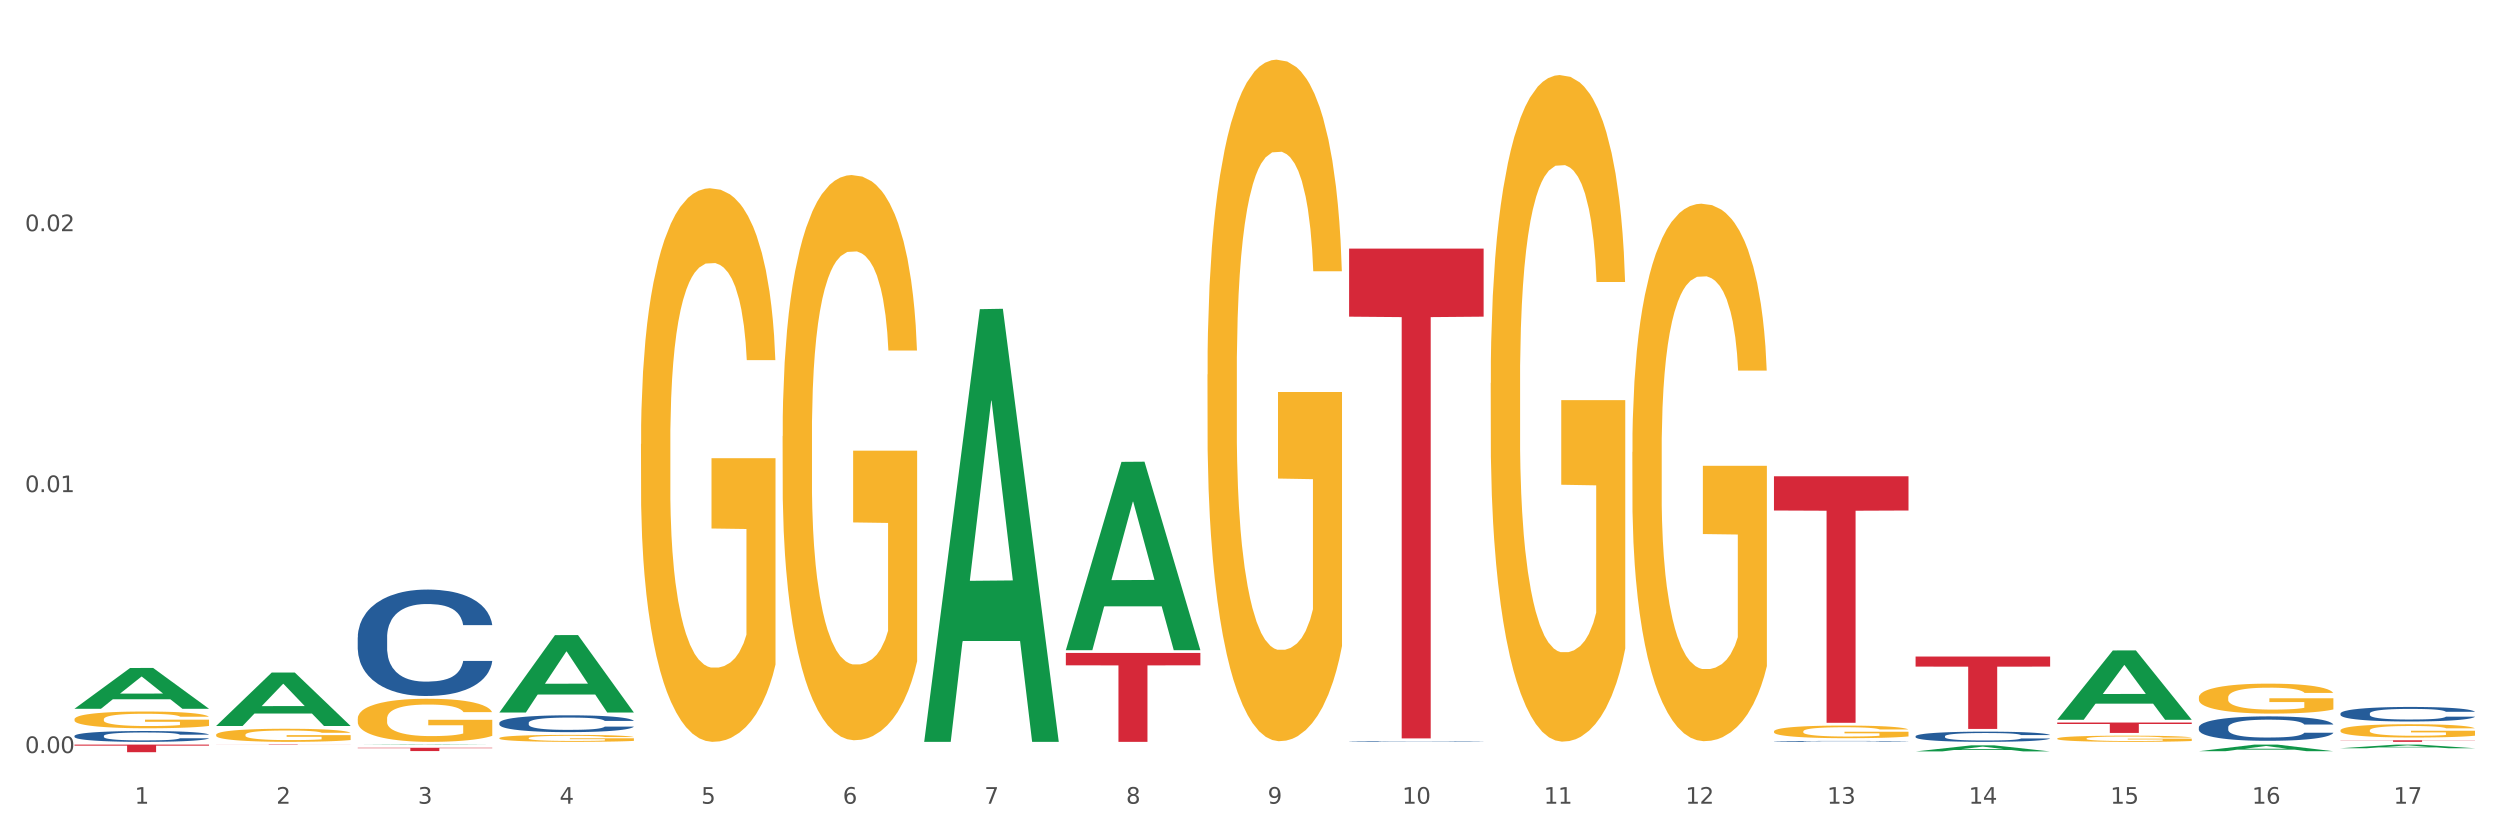
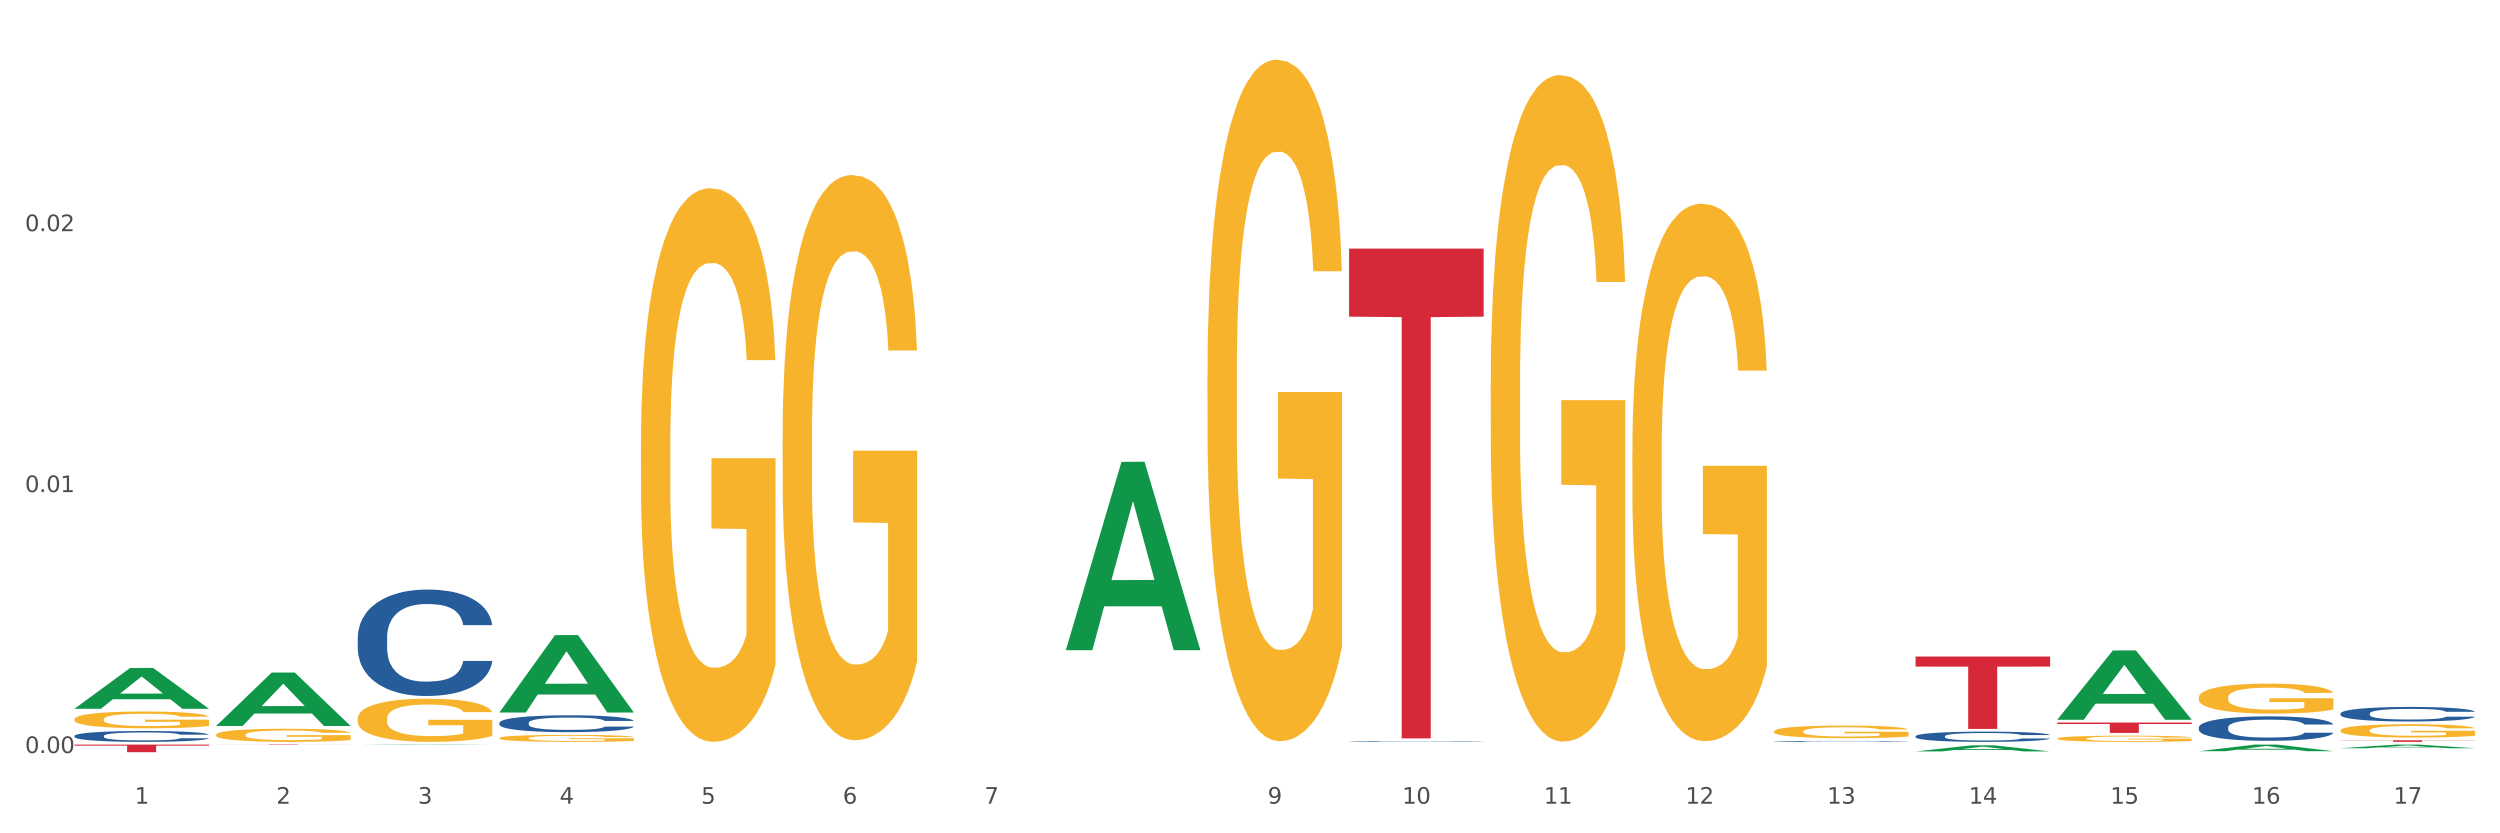
<svg xmlns="http://www.w3.org/2000/svg" xmlns:xlink="http://www.w3.org/1999/xlink" width="1080pt" height="360pt" viewBox="0 0 1080 360" version="1.1">
  <rect x="0" y="0" width="1080" height="360" fill="#333333" stroke="none" />
  <defs>
    <style type="text/css">*{stroke-linejoin: round; stroke-linecap: butt}</style>
  </defs>
  <g id="figure_1">
    <g id="patch_1">
      <path d="M 0 360  L 1080 360  L 1080 0  L 0 0  z " style="fill: #ffffff; stroke: #ffffff; stroke-linejoin: miter" />
    </g>
    <g id="axes_1">
      <g id="matplotlib.axis_1">
        <g id="xtick_1">
          <g id="text_1">
            <g style="fill: #4d4d4d" transform="translate(58.182 347.204) scale(0.096 -0.096)">
              <defs>
                <path id="DejaVuSans-31" d="M 794 531  L 1825 531  L 1825 4091  L 703 3866  L 703 4441  L 1819 4666  L 2450 4666  L 2450 531  L 3481 531  L 3481 0  L 794 0  L 794 531  z " transform="scale(0.016)" />
              </defs>
              <use xlink:href="#DejaVuSans-31" />
            </g>
          </g>
        </g>
        <g id="xtick_2">
          <g id="text_2">
            <g style="fill: #4d4d4d" transform="translate(119.364 347.204) scale(0.096 -0.096)">
              <defs>
                <path id="DejaVuSans-32" d="M 1228 531  L 3431 531  L 3431 0  L 469 0  L 469 531  Q 828 903 1448 1529  Q 2069 2156 2228 2338  Q 2531 2678 2651 2914  Q 2772 3150 2772 3378  Q 2772 3750 2511 3984  Q 2250 4219 1831 4219  Q 1534 4219 1204 4116  Q 875 4013 500 3803  L 500 4441  Q 881 4594 1212 4672  Q 1544 4750 1819 4750  Q 2544 4750 2975 4387  Q 3406 4025 3406 3419  Q 3406 3131 3298 2873  Q 3191 2616 2906 2266  Q 2828 2175 2409 1742  Q 1991 1309 1228 531  z " transform="scale(0.016)" />
              </defs>
              <use xlink:href="#DejaVuSans-32" />
            </g>
          </g>
        </g>
        <g id="xtick_3">
          <g id="text_3">
            <g style="fill: #4d4d4d" transform="translate(180.545 347.204) scale(0.096 -0.096)">
              <defs>
                <path id="DejaVuSans-33" d="M 2597 2516  Q 3050 2419 3304 2112  Q 3559 1806 3559 1356  Q 3559 666 3084 287  Q 2609 -91 1734 -91  Q 1441 -91 1130 -33  Q 819 25 488 141  L 488 750  Q 750 597 1062 519  Q 1375 441 1716 441  Q 2309 441 2620 675  Q 2931 909 2931 1356  Q 2931 1769 2642 2001  Q 2353 2234 1838 2234  L 1294 2234  L 1294 2753  L 1863 2753  Q 2328 2753 2575 2939  Q 2822 3125 2822 3475  Q 2822 3834 2567 4026  Q 2313 4219 1838 4219  Q 1578 4219 1281 4162  Q 984 4106 628 3988  L 628 4550  Q 988 4650 1302 4700  Q 1616 4750 1894 4750  Q 2613 4750 3031 4423  Q 3450 4097 3450 3541  Q 3450 3153 3228 2886  Q 3006 2619 2597 2516  z " transform="scale(0.016)" />
              </defs>
              <use xlink:href="#DejaVuSans-33" />
            </g>
          </g>
        </g>
        <g id="xtick_4">
          <g id="text_4">
            <g style="fill: #4d4d4d" transform="translate(241.726 347.204) scale(0.096 -0.096)">
              <defs>
                <path id="DejaVuSans-34" d="M 2419 4116  L 825 1625  L 2419 1625  L 2419 4116  z M 2253 4666  L 3047 4666  L 3047 1625  L 3713 1625  L 3713 1100  L 3047 1100  L 3047 0  L 2419 0  L 2419 1100  L 313 1100  L 313 1709  L 2253 4666  z " transform="scale(0.016)" />
              </defs>
              <use xlink:href="#DejaVuSans-34" />
            </g>
          </g>
        </g>
        <g id="xtick_5">
          <g id="text_5">
            <g style="fill: #4d4d4d" transform="translate(302.908 347.204) scale(0.096 -0.096)">
              <defs>
                <path id="DejaVuSans-35" d="M 691 4666  L 3169 4666  L 3169 4134  L 1269 4134  L 1269 2991  Q 1406 3038 1543 3061  Q 1681 3084 1819 3084  Q 2600 3084 3056 2656  Q 3513 2228 3513 1497  Q 3513 744 3044 326  Q 2575 -91 1722 -91  Q 1428 -91 1123 -41  Q 819 9 494 109  L 494 744  Q 775 591 1075 516  Q 1375 441 1709 441  Q 2250 441 2565 725  Q 2881 1009 2881 1497  Q 2881 1984 2565 2268  Q 2250 2553 1709 2553  Q 1456 2553 1204 2497  Q 953 2441 691 2322  L 691 4666  z " transform="scale(0.016)" />
              </defs>
              <use xlink:href="#DejaVuSans-35" />
            </g>
          </g>
        </g>
        <g id="xtick_6">
          <g id="text_6">
            <g style="fill: #4d4d4d" transform="translate(364.089 347.204) scale(0.096 -0.096)">
              <defs>
                <path id="DejaVuSans-36" d="M 2113 2584  Q 1688 2584 1439 2293  Q 1191 2003 1191 1497  Q 1191 994 1439 701  Q 1688 409 2113 409  Q 2538 409 2786 701  Q 3034 994 3034 1497  Q 3034 2003 2786 2293  Q 2538 2584 2113 2584  z M 3366 4563  L 3366 3988  Q 3128 4100 2886 4159  Q 2644 4219 2406 4219  Q 1781 4219 1451 3797  Q 1122 3375 1075 2522  Q 1259 2794 1537 2939  Q 1816 3084 2150 3084  Q 2853 3084 3261 2657  Q 3669 2231 3669 1497  Q 3669 778 3244 343  Q 2819 -91 2113 -91  Q 1303 -91 875 529  Q 447 1150 447 2328  Q 447 3434 972 4092  Q 1497 4750 2381 4750  Q 2619 4750 2861 4703  Q 3103 4656 3366 4563  z " transform="scale(0.016)" />
              </defs>
              <use xlink:href="#DejaVuSans-36" />
            </g>
          </g>
        </g>
        <g id="xtick_7">
          <g id="text_7">
            <g style="fill: #4d4d4d" transform="translate(425.271 347.204) scale(0.096 -0.096)">
              <defs>
                <path id="DejaVuSans-37" d="M 525 4666  L 3525 4666  L 3525 4397  L 1831 0  L 1172 0  L 2766 4134  L 525 4134  L 525 4666  z " transform="scale(0.016)" />
              </defs>
              <use xlink:href="#DejaVuSans-37" />
            </g>
          </g>
        </g>
        <g id="xtick_8">
          <g id="text_8">
            <g style="fill: #4d4d4d" transform="translate(486.452 347.204) scale(0.096 -0.096)">
              <defs>
-                 <path id="DejaVuSans-38" d="M 2034 2216  Q 1584 2216 1326 1975  Q 1069 1734 1069 1313  Q 1069 891 1326 650  Q 1584 409 2034 409  Q 2484 409 2743 651  Q 3003 894 3003 1313  Q 3003 1734 2745 1975  Q 2488 2216 2034 2216  z M 1403 2484  Q 997 2584 770 2862  Q 544 3141 544 3541  Q 544 4100 942 4425  Q 1341 4750 2034 4750  Q 2731 4750 3128 4425  Q 3525 4100 3525 3541  Q 3525 3141 3298 2862  Q 3072 2584 2669 2484  Q 3125 2378 3379 2068  Q 3634 1759 3634 1313  Q 3634 634 3220 271  Q 2806 -91 2034 -91  Q 1263 -91 848 271  Q 434 634 434 1313  Q 434 1759 690 2068  Q 947 2378 1403 2484  z M 1172 3481  Q 1172 3119 1398 2916  Q 1625 2713 2034 2713  Q 2441 2713 2670 2916  Q 2900 3119 2900 3481  Q 2900 3844 2670 4047  Q 2441 4250 2034 4250  Q 1625 4250 1398 4047  Q 1172 3844 1172 3481  z " transform="scale(0.016)" />
-               </defs>
+                 </defs>
              <use xlink:href="#DejaVuSans-38" />
            </g>
          </g>
        </g>
        <g id="xtick_9">
          <g id="text_9">
            <g style="fill: #4d4d4d" transform="translate(547.634 347.204) scale(0.096 -0.096)">
              <defs>
                <path id="DejaVuSans-39" d="M 703 97  L 703 672  Q 941 559 1184 500  Q 1428 441 1663 441  Q 2288 441 2617 861  Q 2947 1281 2994 2138  Q 2813 1869 2534 1725  Q 2256 1581 1919 1581  Q 1219 1581 811 2004  Q 403 2428 403 3163  Q 403 3881 828 4315  Q 1253 4750 1959 4750  Q 2769 4750 3195 4129  Q 3622 3509 3622 2328  Q 3622 1225 3098 567  Q 2575 -91 1691 -91  Q 1453 -91 1209 -44  Q 966 3 703 97  z M 1959 2075  Q 2384 2075 2632 2365  Q 2881 2656 2881 3163  Q 2881 3666 2632 3958  Q 2384 4250 1959 4250  Q 1534 4250 1286 3958  Q 1038 3666 1038 3163  Q 1038 2656 1286 2365  Q 1534 2075 1959 2075  z " transform="scale(0.016)" />
              </defs>
              <use xlink:href="#DejaVuSans-39" />
            </g>
          </g>
        </g>
        <g id="xtick_10">
          <g id="text_10">
            <g style="fill: #4d4d4d" transform="translate(605.761 347.204) scale(0.096 -0.096)">
              <defs>
                <path id="DejaVuSans-30" d="M 2034 4250  Q 1547 4250 1301 3770  Q 1056 3291 1056 2328  Q 1056 1369 1301 889  Q 1547 409 2034 409  Q 2525 409 2770 889  Q 3016 1369 3016 2328  Q 3016 3291 2770 3770  Q 2525 4250 2034 4250  z M 2034 4750  Q 2819 4750 3233 4129  Q 3647 3509 3647 2328  Q 3647 1150 3233 529  Q 2819 -91 2034 -91  Q 1250 -91 836 529  Q 422 1150 422 2328  Q 422 3509 836 4129  Q 1250 4750 2034 4750  z " transform="scale(0.016)" />
              </defs>
              <use xlink:href="#DejaVuSans-31" />
              <use xlink:href="#DejaVuSans-30" transform="translate(63.623 0)" />
            </g>
          </g>
        </g>
        <g id="xtick_11">
          <g id="text_11">
            <g style="fill: #4d4d4d" transform="translate(666.942 347.204) scale(0.096 -0.096)">
              <use xlink:href="#DejaVuSans-31" />
              <use xlink:href="#DejaVuSans-31" transform="translate(63.623 0)" />
            </g>
          </g>
        </g>
        <g id="xtick_12">
          <g id="text_12">
            <g style="fill: #4d4d4d" transform="translate(728.124 347.204) scale(0.096 -0.096)">
              <use xlink:href="#DejaVuSans-31" />
              <use xlink:href="#DejaVuSans-32" transform="translate(63.623 0)" />
            </g>
          </g>
        </g>
        <g id="xtick_13">
          <g id="text_13">
            <g style="fill: #4d4d4d" transform="translate(789.305 347.204) scale(0.096 -0.096)">
              <use xlink:href="#DejaVuSans-31" />
              <use xlink:href="#DejaVuSans-33" transform="translate(63.623 0)" />
            </g>
          </g>
        </g>
        <g id="xtick_14">
          <g id="text_14">
            <g style="fill: #4d4d4d" transform="translate(850.487 347.204) scale(0.096 -0.096)">
              <use xlink:href="#DejaVuSans-31" />
              <use xlink:href="#DejaVuSans-34" transform="translate(63.623 0)" />
            </g>
          </g>
        </g>
        <g id="xtick_15">
          <g id="text_15">
            <g style="fill: #4d4d4d" transform="translate(911.668 347.204) scale(0.096 -0.096)">
              <use xlink:href="#DejaVuSans-31" />
              <use xlink:href="#DejaVuSans-35" transform="translate(63.623 0)" />
            </g>
          </g>
        </g>
        <g id="xtick_16">
          <g id="text_16">
            <g style="fill: #4d4d4d" transform="translate(972.849 347.204) scale(0.096 -0.096)">
              <use xlink:href="#DejaVuSans-31" />
              <use xlink:href="#DejaVuSans-36" transform="translate(63.623 0)" />
            </g>
          </g>
        </g>
        <g id="xtick_17">
          <g id="text_17">
            <g style="fill: #4d4d4d" transform="translate(1034.031 347.204) scale(0.096 -0.096)">
              <use xlink:href="#DejaVuSans-31" />
              <use xlink:href="#DejaVuSans-37" transform="translate(63.623 0)" />
            </g>
          </g>
        </g>
        <g id="xtick_18" />
        <g id="xtick_19" />
        <g id="xtick_20" />
        <g id="xtick_21" />
        <g id="xtick_22" />
        <g id="xtick_23" />
        <g id="xtick_24" />
        <g id="xtick_25" />
        <g id="xtick_26" />
        <g id="xtick_27" />
        <g id="xtick_28" />
        <g id="xtick_29" />
        <g id="xtick_30" />
        <g id="xtick_31" />
        <g id="xtick_32" />
        <g id="xtick_33" />
      </g>
      <g id="matplotlib.axis_2">
        <g id="ytick_1">
          <g id="text_18">
            <g style="fill: #4d4d4d" transform="translate(10.8 325.314) scale(0.096 -0.096)">
              <defs>
                <path id="DejaVuSans-2e" d="M 684 794  L 1344 794  L 1344 0  L 684 0  L 684 794  z " transform="scale(0.016)" />
              </defs>
              <use xlink:href="#DejaVuSans-30" />
              <use xlink:href="#DejaVuSans-2e" transform="translate(63.623 0)" />
              <use xlink:href="#DejaVuSans-30" transform="translate(95.41 0)" />
              <use xlink:href="#DejaVuSans-30" transform="translate(159.033 0)" />
            </g>
          </g>
        </g>
        <g id="ytick_2">
          <g id="text_19">
            <g style="fill: #4d4d4d" transform="translate(10.8 212.59) scale(0.096 -0.096)">
              <use xlink:href="#DejaVuSans-30" />
              <use xlink:href="#DejaVuSans-2e" transform="translate(63.623 0)" />
              <use xlink:href="#DejaVuSans-30" transform="translate(95.41 0)" />
              <use xlink:href="#DejaVuSans-31" transform="translate(159.033 0)" />
            </g>
          </g>
        </g>
        <g id="ytick_3">
          <g id="text_20">
            <g style="fill: #4d4d4d" transform="translate(10.8 99.866) scale(0.096 -0.096)">
              <use xlink:href="#DejaVuSans-30" />
              <use xlink:href="#DejaVuSans-2e" transform="translate(63.623 0)" />
              <use xlink:href="#DejaVuSans-30" transform="translate(95.41 0)" />
              <use xlink:href="#DejaVuSans-32" transform="translate(159.033 0)" />
            </g>
          </g>
        </g>
        <g id="ytick_4" />
        <g id="ytick_5" />
        <g id="ytick_6" />
      </g>
      <g id="PolyCollection_1">
        <path d="M 949.896 324.522  L 949.956 324.519  L 973.924 321.67  L 983.871 321.667  L 1008.019 324.527  L 996.514 324.527  L 991.301 323.861  L 966.554 323.861  L 966.374 323.872  L 961.341 324.527  L 949.896 324.527  L 949.896 324.522  L 969.67 323.464  L 988.185 323.461  L 979.017 322.277  L 978.897 322.271  L 978.778 322.279  L 969.61 323.461  L 969.67 323.464  L 949.896 324.522  z " clip-path="url(#p8c28ccb456)" style="fill: #109648" />
        <path d="M 1011.078 323.236  L 1011.138 323.235  L 1035.106 321.669  L 1045.052 321.667  L 1069.2 323.239  L 1057.695 323.239  L 1052.482 322.873  L 1027.735 322.873  L 1027.556 322.879  L 1022.522 323.239  L 1011.078 323.239  L 1011.078 323.236  L 1030.851 322.655  L 1049.366 322.653  L 1040.199 322.002  L 1040.079 321.999  L 1039.959 322.004  L 1030.791 322.653  L 1030.851 322.655  L 1011.078 323.236  z " clip-path="url(#p8c28ccb456)" style="fill: #109648" />
        <path d="M 888.715 310.902  L 888.775 310.874  L 912.743 280.992  L 922.689 280.963  L 946.837 310.959  L 935.333 310.959  L 930.12 303.974  L 905.373 303.974  L 905.193 304.086  L 900.16 310.959  L 888.715 310.959  L 888.715 310.902  L 908.488 299.805  L 927.004 299.777  L 917.836 287.357  L 917.716 287.3  L 917.596 287.385  L 908.428 299.777  L 908.488 299.805  L 888.715 310.902  z " clip-path="url(#p8c28ccb456)" style="fill: #109648" />
        <path d="M 1011.078 315.522  L 1011.146 315.517  L 1011.146 315.328  L 1011.284 315.165  L 1011.97 314.771  L 1012.999 314.445  L 1013.754 314.272  L 1014.509 314.13  L 1015.401 313.988  L 1016.499 313.841  L 1018.489 313.626  L 1019.724 313.515  L 1021.234 313.4  L 1023.978 313.232  L 1025.969 313.137  L 1028.027 313.058  L 1031.39 312.964  L 1033.585 312.922  L 1035.919 312.89  L 1038.732 312.869  L 1040.859 312.864  L 1045.526 312.88  L 1049.506 312.927  L 1051.427 312.964  L 1053.897 313.027  L 1055.201 313.069  L 1057.328 313.153  L 1059.524 313.263  L 1061.034 313.358  L 1063.299 313.536  L 1065.014 313.715  L 1066.592 313.936  L 1067.416 314.088  L 1068.033 314.23  L 1068.582 314.393  L 1069.131 314.65  L 1056.78 314.65  L 1056.299 314.466  L 1055.544 314.293  L 1054.446 314.125  L 1053.486 314.02  L 1051.839 313.888  L 1050.329 313.804  L 1048.751 313.741  L 1046.829 313.689  L 1045.32 313.662  L 1043.192 313.641  L 1039.007 313.647  L 1036.193 313.689  L 1034.272 313.741  L 1033.037 313.788  L 1031.939 313.841  L 1030.703 313.915  L 1029.262 314.025  L 1028.233 314.125  L 1027.204 314.251  L 1026.38 314.377  L 1025.625 314.524  L 1025.008 314.682  L 1024.527 314.845  L 1024.116 315.044  L 1023.773 315.375  L 1023.773 316.095  L 1023.91 316.258  L 1024.253 316.473  L 1024.665 316.636  L 1025.351 316.83  L 1025.969 316.962  L 1027.135 317.151  L 1028.439 317.309  L 1029.468 317.408  L 1030.498 317.492  L 1032.282 317.608  L 1034.272 317.703  L 1035.987 317.76  L 1038.32 317.813  L 1039.899 317.834  L 1041.271 317.844  L 1044.634 317.844  L 1047.035 317.829  L 1049.712 317.792  L 1051.77 317.745  L 1053.486 317.687  L 1055.407 317.592  L 1056.642 317.503  L 1056.642 316.405  L 1041.546 316.4  L 1041.546 315.669  L 1069.2 315.669  L 1069.2 317.813  L 1068.033 317.923  L 1066.73 318.023  L 1065.357 318.112  L 1063.299 318.223  L 1060.828 318.328  L 1058.632 318.401  L 1056.299 318.464  L 1053.554 318.522  L 1049.986 318.575  L 1047.79 318.596  L 1045.045 318.612  L 1041.82 318.617  L 1039.007 318.606  L 1036.262 318.58  L 1033.38 318.533  L 1030.566 318.464  L 1028.439 318.396  L 1026.312 318.312  L 1024.047 318.202  L 1022.263 318.097  L 1020.891 318.002  L 1019.381 317.881  L 1017.734 317.724  L 1016.499 317.582  L 1015.401 317.435  L 1014.234 317.246  L 1013.411 317.083  L 1012.587 316.878  L 1012.107 316.725  L 1011.558 316.489  L 1011.146 316.158  L 1011.078 315.522  z " clip-path="url(#p8c28ccb456)" style="fill: #f7b32b" />
        <path d="M 766.352 315.968  L 766.421 315.963  L 766.421 315.784  L 766.558 315.629  L 767.244 315.256  L 768.273 314.947  L 769.028 314.782  L 769.783 314.647  L 770.675 314.513  L 771.773 314.373  L 773.763 314.169  L 774.998 314.064  L 776.508 313.955  L 779.253 313.795  L 781.243 313.706  L 783.301 313.631  L 786.664 313.541  L 788.86 313.501  L 791.193 313.471  L 794.006 313.451  L 796.134 313.446  L 800.8 313.461  L 804.78 313.506  L 806.701 313.541  L 809.172 313.601  L 810.476 313.641  L 812.603 313.72  L 814.799 313.825  L 816.308 313.915  L 818.573 314.084  L 820.288 314.254  L 821.867 314.463  L 822.69 314.608  L 823.308 314.742  L 823.857 314.897  L 824.406 315.141  L 812.054 315.141  L 811.574 314.966  L 810.819 314.802  L 809.721 314.643  L 808.76 314.543  L 807.113 314.418  L 805.603 314.338  L 804.025 314.279  L 802.104 314.229  L 800.594 314.204  L 798.467 314.184  L 794.281 314.189  L 791.467 314.229  L 789.546 314.279  L 788.311 314.324  L 787.213 314.373  L 785.978 314.443  L 784.537 314.548  L 783.507 314.643  L 782.478 314.762  L 781.655 314.882  L 780.9 315.021  L 780.282 315.171  L 779.802 315.325  L 779.39 315.515  L 779.047 315.829  L 779.047 316.512  L 779.184 316.666  L 779.527 316.87  L 779.939 317.025  L 780.625 317.209  L 781.243 317.334  L 782.409 317.513  L 783.713 317.663  L 784.743 317.758  L 785.772 317.837  L 787.556 317.947  L 789.546 318.037  L 791.262 318.091  L 793.595 318.141  L 795.173 318.161  L 796.545 318.171  L 799.908 318.171  L 802.31 318.156  L 804.986 318.121  L 807.044 318.077  L 808.76 318.022  L 810.681 317.932  L 811.917 317.847  L 811.917 316.806  L 796.82 316.801  L 796.82 316.108  L 824.474 316.108  L 824.474 318.141  L 823.308 318.246  L 822.004 318.341  L 820.632 318.425  L 818.573 318.53  L 816.103 318.63  L 813.907 318.7  L 811.574 318.759  L 808.829 318.814  L 805.26 318.864  L 803.064 318.884  L 800.32 318.899  L 797.094 318.904  L 794.281 318.894  L 791.536 318.869  L 788.654 318.824  L 785.84 318.759  L 783.713 318.695  L 781.586 318.615  L 779.321 318.51  L 777.537 318.41  L 776.165 318.321  L 774.655 318.206  L 773.008 318.057  L 771.773 317.922  L 770.675 317.782  L 769.509 317.603  L 768.685 317.449  L 767.862 317.254  L 767.381 317.11  L 766.832 316.885  L 766.421 316.571  L 766.352 315.968  z " clip-path="url(#p8c28ccb456)" style="fill: #f7b32b" />
        <path d="M 888.715 319.045  L 888.783 319.043  L 888.783 318.955  L 888.921 318.879  L 889.607 318.696  L 890.636 318.544  L 891.391 318.464  L 892.146 318.398  L 893.038 318.332  L 894.136 318.263  L 896.126 318.163  L 897.361 318.112  L 898.871 318.058  L 901.616 317.98  L 903.606 317.936  L 905.664 317.9  L 909.027 317.856  L 911.223 317.836  L 913.556 317.821  L 916.369 317.812  L 918.497 317.809  L 923.163 317.817  L 927.143 317.838  L 929.064 317.856  L 931.535 317.885  L 932.838 317.904  L 934.966 317.943  L 937.162 317.995  L 938.671 318.039  L 940.936 318.122  L 942.651 318.205  L 944.23 318.307  L 945.053 318.378  L 945.671 318.444  L 946.22 318.52  L 946.769 318.64  L 934.417 318.64  L 933.936 318.554  L 933.182 318.473  L 932.084 318.395  L 931.123 318.346  L 929.476 318.285  L 927.966 318.246  L 926.388 318.217  L 924.467 318.193  L 922.957 318.18  L 920.83 318.171  L 916.644 318.173  L 913.83 318.193  L 911.909 318.217  L 910.674 318.239  L 909.576 318.263  L 908.341 318.298  L 906.899 318.349  L 905.87 318.395  L 904.841 318.454  L 904.017 318.513  L 903.263 318.581  L 902.645 318.654  L 902.165 318.73  L 901.753 318.823  L 901.41 318.977  L 901.41 319.311  L 901.547 319.387  L 901.89 319.487  L 902.302 319.563  L 902.988 319.653  L 903.606 319.714  L 904.772 319.802  L 906.076 319.875  L 907.105 319.922  L 908.135 319.961  L 909.919 320.015  L 911.909 320.059  L 913.624 320.085  L 915.958 320.11  L 917.536 320.12  L 918.908 320.124  L 922.271 320.124  L 924.672 320.117  L 927.349 320.1  L 929.407 320.078  L 931.123 320.051  L 933.044 320.007  L 934.279 319.966  L 934.279 319.455  L 919.183 319.453  L 919.183 319.113  L 946.837 319.113  L 946.837 320.11  L 945.671 320.161  L 944.367 320.207  L 942.994 320.249  L 940.936 320.3  L 938.465 320.349  L 936.269 320.383  L 933.936 320.413  L 931.191 320.44  L 927.623 320.464  L 925.427 320.474  L 922.682 320.481  L 919.457 320.483  L 916.644 320.479  L 913.899 320.466  L 911.017 320.444  L 908.203 320.413  L 906.076 320.381  L 903.949 320.342  L 901.684 320.291  L 899.9 320.242  L 898.528 320.198  L 897.018 320.142  L 895.371 320.068  L 894.136 320.002  L 893.038 319.934  L 891.871 319.846  L 891.048 319.77  L 890.224 319.675  L 889.744 319.604  L 889.195 319.494  L 888.783 319.34  L 888.715 319.045  z " clip-path="url(#p8c28ccb456)" style="fill: #f7b32b" />
        <path d="M 949.896 301.317  L 949.965 301.305  L 949.965 300.879  L 950.102 300.513  L 950.788 299.626  L 951.818 298.892  L 952.572 298.502  L 953.327 298.183  L 954.219 297.864  L 955.317 297.532  L 957.307 297.048  L 958.543 296.799  L 960.052 296.539  L 962.797 296.161  L 964.787 295.948  L 966.846 295.77  L 970.208 295.558  L 972.404 295.463  L 974.737 295.392  L 977.551 295.345  L 979.678 295.333  L 984.344 295.368  L 988.324 295.475  L 990.246 295.558  L 992.716 295.699  L 994.02 295.794  L 996.147 295.983  L 998.343 296.232  L 999.853 296.445  L 1002.117 296.847  L 1003.833 297.249  L 1005.411 297.745  L 1006.234 298.088  L 1006.852 298.408  L 1007.401 298.774  L 1007.95 299.354  L 995.598 299.354  L 995.118 298.94  L 994.363 298.55  L 993.265 298.171  L 992.304 297.935  L 990.657 297.639  L 989.148 297.45  L 987.569 297.308  L 985.648 297.19  L 984.138 297.13  L 982.011 297.083  L 977.825 297.095  L 975.012 297.19  L 973.09 297.308  L 971.855 297.414  L 970.757 297.532  L 969.522 297.698  L 968.081 297.946  L 967.052 298.171  L 966.022 298.455  L 965.199 298.739  L 964.444 299.07  L 963.826 299.425  L 963.346 299.791  L 962.934 300.241  L 962.591 300.986  L 962.591 302.606  L 962.728 302.972  L 963.072 303.457  L 963.483 303.824  L 964.169 304.262  L 964.787 304.557  L 965.954 304.983  L 967.257 305.338  L 968.287 305.562  L 969.316 305.752  L 971.1 306.012  L 973.09 306.225  L 974.806 306.355  L 977.139 306.473  L 978.717 306.52  L 980.09 306.544  L 983.452 306.544  L 985.854 306.508  L 988.53 306.426  L 990.589 306.319  L 992.304 306.189  L 994.226 305.976  L 995.461 305.775  L 995.461 303.304  L 980.364 303.292  L 980.364 301.648  L 1008.019 301.648  L 1008.019 306.473  L 1006.852 306.721  L 1005.548 306.946  L 1004.176 307.147  L 1002.117 307.395  L 999.647 307.632  L 997.451 307.798  L 995.118 307.939  L 992.373 308.07  L 988.805 308.188  L 986.609 308.235  L 983.864 308.271  L 980.639 308.282  L 977.825 308.259  L 975.08 308.2  L 972.198 308.093  L 969.385 307.939  L 967.257 307.786  L 965.13 307.596  L 962.866 307.348  L 961.082 307.112  L 959.709 306.899  L 958.199 306.627  L 956.553 306.272  L 955.317 305.953  L 954.219 305.622  L 953.053 305.196  L 952.229 304.829  L 951.406 304.368  L 950.926 304.025  L 950.377 303.493  L 949.965 302.748  L 949.896 301.317  z " clip-path="url(#p8c28ccb456)" style="fill: #f7b32b" />
        <path d="M 705.171 195.29  L 705.239 195.078  L 705.239 187.444  L 705.376 180.87  L 706.063 164.966  L 707.092 151.818  L 707.847 144.82  L 708.602 139.094  L 709.494 133.369  L 710.592 127.431  L 712.582 118.736  L 713.817 114.283  L 715.327 109.618  L 718.071 102.832  L 720.061 99.015  L 722.12 95.834  L 725.483 92.017  L 727.678 90.32  L 730.012 89.048  L 732.825 88.2  L 734.952 87.988  L 739.619 88.624  L 743.599 90.532  L 745.52 92.017  L 747.99 94.562  L 749.294 96.258  L 751.421 99.651  L 753.617 104.104  L 755.127 107.921  L 757.391 115.131  L 759.107 122.341  L 760.685 131.248  L 761.509 137.398  L 762.126 143.123  L 762.675 149.697  L 763.224 160.088  L 750.872 160.088  L 750.392 152.666  L 749.637 145.668  L 748.539 138.882  L 747.579 134.641  L 745.932 129.339  L 744.422 125.946  L 742.844 123.402  L 740.922 121.281  L 739.413 120.221  L 737.285 119.373  L 733.099 119.585  L 730.286 121.281  L 728.365 123.402  L 727.129 125.31  L 726.031 127.431  L 724.796 130.4  L 723.355 134.853  L 722.326 138.882  L 721.297 143.972  L 720.473 149.061  L 719.718 154.999  L 719.101 161.361  L 718.62 167.934  L 718.209 175.993  L 717.866 189.353  L 717.866 218.405  L 718.003 224.979  L 718.346 233.673  L 718.758 240.247  L 719.444 248.093  L 720.061 253.395  L 721.228 261.029  L 722.532 267.391  L 723.561 271.42  L 724.59 274.813  L 726.375 279.478  L 728.365 283.295  L 730.08 285.628  L 732.413 287.749  L 733.992 288.597  L 735.364 289.021  L 738.726 289.021  L 741.128 288.385  L 743.804 286.9  L 745.863 284.992  L 747.579 282.659  L 749.5 278.842  L 750.735 275.237  L 750.735 230.916  L 735.638 230.704  L 735.638 201.228  L 763.293 201.228  L 763.293 287.749  L 762.126 292.202  L 760.823 296.231  L 759.45 299.836  L 757.391 304.289  L 754.921 308.53  L 752.725 311.499  L 750.392 314.044  L 747.647 316.377  L 744.079 318.497  L 741.883 319.346  L 739.138 319.982  L 735.913 320.194  L 733.099 319.77  L 730.355 318.709  L 727.473 316.801  L 724.659 314.044  L 722.532 311.287  L 720.405 307.894  L 718.14 303.441  L 716.356 299.2  L 714.983 295.383  L 713.474 290.505  L 711.827 284.144  L 710.592 278.418  L 709.494 272.48  L 708.327 264.846  L 707.504 258.272  L 706.68 250.002  L 706.2 243.852  L 705.651 234.309  L 705.239 220.95  L 705.171 195.29  z " clip-path="url(#p8c28ccb456)" style="fill: #f7b32b" />
        <path d="M 93.356 317.436  L 93.425 317.431  L 93.425 317.245  L 93.562 317.085  L 94.248 316.697  L 95.278 316.376  L 96.033 316.206  L 96.787 316.066  L 97.68 315.926  L 98.778 315.782  L 100.768 315.57  L 102.003 315.461  L 103.512 315.347  L 106.257 315.182  L 108.247 315.089  L 110.306 315.011  L 113.668 314.918  L 115.864 314.877  L 118.197 314.846  L 121.011 314.825  L 123.138 314.82  L 127.804 314.836  L 131.784 314.882  L 133.706 314.918  L 136.176 314.98  L 137.48 315.022  L 139.607 315.104  L 141.803 315.213  L 143.313 315.306  L 145.577 315.482  L 147.293 315.658  L 148.871 315.875  L 149.695 316.025  L 150.312 316.164  L 150.861 316.325  L 151.41 316.578  L 139.058 316.578  L 138.578 316.397  L 137.823 316.226  L 136.725 316.061  L 135.764 315.957  L 134.118 315.828  L 132.608 315.746  L 131.03 315.683  L 129.108 315.632  L 127.599 315.606  L 125.471 315.585  L 121.285 315.59  L 118.472 315.632  L 116.55 315.683  L 115.315 315.73  L 114.217 315.782  L 112.982 315.854  L 111.541 315.963  L 110.512 316.061  L 109.482 316.185  L 108.659 316.309  L 107.904 316.454  L 107.287 316.609  L 106.806 316.769  L 106.394 316.966  L 106.051 317.291  L 106.051 318  L 106.189 318.16  L 106.532 318.372  L 106.943 318.532  L 107.63 318.723  L 108.247 318.853  L 109.414 319.039  L 110.718 319.194  L 111.747 319.292  L 112.776 319.375  L 114.56 319.489  L 116.55 319.582  L 118.266 319.639  L 120.599 319.69  L 122.177 319.711  L 123.55 319.721  L 126.912 319.721  L 129.314 319.706  L 131.99 319.67  L 134.049 319.623  L 135.764 319.566  L 137.686 319.473  L 138.921 319.385  L 138.921 318.305  L 123.824 318.299  L 123.824 317.581  L 151.479 317.581  L 151.479 319.69  L 150.312 319.799  L 149.008 319.897  L 147.636 319.985  L 145.577 320.093  L 143.107 320.197  L 140.911 320.269  L 138.578 320.331  L 135.833 320.388  L 132.265 320.44  L 130.069 320.461  L 127.324 320.476  L 124.099 320.481  L 121.285 320.471  L 118.54 320.445  L 115.658 320.399  L 112.845 320.331  L 110.718 320.264  L 108.59 320.181  L 106.326 320.073  L 104.542 319.969  L 103.169 319.876  L 101.66 319.757  L 100.013 319.602  L 98.778 319.463  L 97.68 319.318  L 96.513 319.132  L 95.69 318.972  L 94.866 318.77  L 94.386 318.62  L 93.837 318.387  L 93.425 318.062  L 93.356 317.436  z " clip-path="url(#p8c28ccb456)" style="fill: #f7b32b" />
        <path d="M 154.538 310.466  L 154.606 310.449  L 154.606 309.836  L 154.744 309.309  L 155.43 308.034  L 156.459 306.979  L 157.214 306.418  L 157.969 305.959  L 158.861 305.499  L 159.959 305.023  L 161.949 304.326  L 163.184 303.969  L 164.694 303.595  L 167.439 303.05  L 169.429 302.744  L 171.487 302.489  L 174.85 302.183  L 177.046 302.047  L 179.379 301.945  L 182.192 301.877  L 184.32 301.86  L 188.986 301.911  L 192.966 302.064  L 194.887 302.183  L 197.358 302.387  L 198.661 302.523  L 200.789 302.795  L 202.985 303.152  L 204.494 303.458  L 206.759 304.037  L 208.474 304.615  L 210.053 305.329  L 210.876 305.823  L 211.494 306.282  L 212.043 306.809  L 212.592 307.642  L 200.24 307.642  L 199.759 307.047  L 199.005 306.486  L 197.907 305.942  L 196.946 305.601  L 195.299 305.176  L 193.789 304.904  L 192.211 304.7  L 190.29 304.53  L 188.78 304.445  L 186.653 304.377  L 182.467 304.394  L 179.653 304.53  L 177.732 304.7  L 176.497 304.853  L 175.399 305.023  L 174.164 305.261  L 172.723 305.618  L 171.693 305.942  L 170.664 306.35  L 169.84 306.758  L 169.086 307.234  L 168.468 307.744  L 167.988 308.272  L 167.576 308.918  L 167.233 309.99  L 167.233 312.32  L 167.37 312.847  L 167.713 313.544  L 168.125 314.071  L 168.811 314.701  L 169.429 315.126  L 170.595 315.738  L 171.899 316.248  L 172.928 316.572  L 173.958 316.844  L 175.742 317.218  L 177.732 317.524  L 179.447 317.711  L 181.781 317.881  L 183.359 317.949  L 184.731 317.983  L 188.094 317.983  L 190.495 317.932  L 193.172 317.813  L 195.23 317.66  L 196.946 317.473  L 198.867 317.167  L 200.102 316.878  L 200.102 313.323  L 185.006 313.306  L 185.006 310.942  L 212.66 310.942  L 212.66 317.881  L 211.494 318.238  L 210.19 318.562  L 208.817 318.851  L 206.759 319.208  L 204.288 319.548  L 202.092 319.786  L 199.759 319.99  L 197.014 320.177  L 193.446 320.347  L 191.25 320.415  L 188.505 320.466  L 185.28 320.483  L 182.467 320.449  L 179.722 320.364  L 176.84 320.211  L 174.026 319.99  L 171.899 319.769  L 169.772 319.497  L 167.507 319.14  L 165.723 318.8  L 164.351 318.494  L 162.841 318.102  L 161.194 317.592  L 159.959 317.133  L 158.861 316.657  L 157.694 316.044  L 156.871 315.517  L 156.048 314.854  L 155.567 314.361  L 155.018 313.595  L 154.606 312.524  L 154.538 310.466  z " clip-path="url(#p8c28ccb456)" style="fill: #f7b32b" />
        <path d="M 215.719 318.861  L 215.788 318.858  L 215.788 318.759  L 215.925 318.674  L 216.611 318.467  L 217.641 318.296  L 218.395 318.205  L 219.15 318.131  L 220.042 318.057  L 221.14 317.98  L 223.13 317.867  L 224.366 317.809  L 225.875 317.748  L 228.62 317.66  L 230.61 317.61  L 232.669 317.569  L 236.031 317.519  L 238.227 317.497  L 240.56 317.481  L 243.374 317.47  L 245.501 317.467  L 250.167 317.475  L 254.147 317.5  L 256.069 317.519  L 258.539 317.553  L 259.843 317.575  L 261.97 317.619  L 264.166 317.677  L 265.676 317.726  L 267.94 317.82  L 269.656 317.913  L 271.234 318.029  L 272.057 318.109  L 272.675 318.183  L 273.224 318.269  L 273.773 318.404  L 261.421 318.404  L 260.941 318.307  L 260.186 318.216  L 259.088 318.128  L 258.127 318.073  L 256.48 318.004  L 254.971 317.96  L 253.392 317.927  L 251.471 317.9  L 249.961 317.886  L 247.834 317.875  L 243.648 317.878  L 240.835 317.9  L 238.913 317.927  L 237.678 317.952  L 236.58 317.98  L 235.345 318.018  L 233.904 318.076  L 232.875 318.128  L 231.845 318.194  L 231.022 318.26  L 230.267 318.338  L 229.649 318.42  L 229.169 318.506  L 228.757 318.61  L 228.414 318.784  L 228.414 319.161  L 228.551 319.247  L 228.895 319.36  L 229.306 319.445  L 229.993 319.547  L 230.61 319.616  L 231.777 319.715  L 233.08 319.798  L 234.11 319.85  L 235.139 319.894  L 236.923 319.955  L 238.913 320.004  L 240.629 320.034  L 242.962 320.062  L 244.54 320.073  L 245.913 320.079  L 249.275 320.079  L 251.677 320.07  L 254.353 320.051  L 256.412 320.026  L 258.127 319.996  L 260.049 319.946  L 261.284 319.899  L 261.284 319.324  L 246.187 319.321  L 246.187 318.938  L 273.842 318.938  L 273.842 320.062  L 272.675 320.12  L 271.371 320.172  L 269.999 320.219  L 267.94 320.277  L 265.47 320.332  L 263.274 320.371  L 260.941 320.404  L 258.196 320.434  L 254.628 320.461  L 252.432 320.472  L 249.687 320.481  L 246.462 320.483  L 243.648 320.478  L 240.903 320.464  L 238.021 320.439  L 235.208 320.404  L 233.08 320.368  L 230.953 320.324  L 228.689 320.266  L 226.905 320.211  L 225.532 320.161  L 224.022 320.098  L 222.376 320.015  L 221.14 319.941  L 220.042 319.864  L 218.876 319.765  L 218.052 319.679  L 217.229 319.572  L 216.749 319.492  L 216.2 319.368  L 215.788 319.194  L 215.719 318.861  z " clip-path="url(#p8c28ccb456)" style="fill: #f7b32b" />
        <path d="M 276.901 191.835  L 276.969 191.616  L 276.969 183.753  L 277.107 176.982  L 277.793 160.601  L 278.822 147.059  L 279.577 139.851  L 280.332 133.954  L 281.224 128.057  L 282.322 121.941  L 284.312 112.986  L 285.547 108.399  L 287.057 103.594  L 289.801 96.604  L 291.792 92.673  L 293.85 89.396  L 297.213 85.465  L 299.408 83.717  L 301.742 82.407  L 304.555 81.533  L 306.682 81.315  L 311.349 81.97  L 315.329 83.936  L 317.25 85.465  L 319.72 88.086  L 321.024 89.833  L 323.152 93.328  L 325.347 97.915  L 326.857 101.846  L 329.122 109.272  L 330.837 116.699  L 332.415 125.872  L 333.239 132.206  L 333.856 138.104  L 334.405 144.875  L 334.954 155.577  L 322.603 155.577  L 322.122 147.933  L 321.367 140.725  L 320.269 133.735  L 319.309 129.367  L 317.662 123.907  L 316.152 120.412  L 314.574 117.791  L 312.652 115.607  L 311.143 114.515  L 309.015 113.641  L 304.83 113.859  L 302.016 115.607  L 300.095 117.791  L 298.86 119.757  L 297.762 121.941  L 296.526 124.999  L 295.085 129.585  L 294.056 133.735  L 293.027 138.977  L 292.203 144.219  L 291.448 150.335  L 290.831 156.888  L 290.35 163.659  L 289.939 171.959  L 289.596 185.719  L 289.596 215.642  L 289.733 222.413  L 290.076 231.369  L 290.488 238.14  L 291.174 246.221  L 291.792 251.682  L 292.958 259.545  L 294.262 266.097  L 295.291 270.247  L 296.321 273.742  L 298.105 278.547  L 300.095 282.479  L 301.81 284.881  L 304.143 287.065  L 305.722 287.939  L 307.094 288.376  L 310.457 288.376  L 312.858 287.721  L 315.535 286.192  L 317.593 284.226  L 319.309 281.823  L 321.23 277.892  L 322.465 274.179  L 322.465 228.529  L 307.369 228.311  L 307.369 197.951  L 335.023 197.951  L 335.023 287.065  L 333.856 291.652  L 332.553 295.802  L 331.18 299.515  L 329.122 304.102  L 326.651 308.47  L 324.455 311.528  L 322.122 314.149  L 319.377 316.552  L 315.809 318.736  L 313.613 319.61  L 310.868 320.265  L 307.643 320.483  L 304.83 320.047  L 302.085 318.955  L 299.203 316.989  L 296.389 314.149  L 294.262 311.31  L 292.135 307.815  L 289.87 303.228  L 288.086 298.86  L 286.714 294.928  L 285.204 289.905  L 283.557 283.352  L 282.322 277.455  L 281.224 271.339  L 280.057 263.476  L 279.234 256.705  L 278.41 248.187  L 277.93 241.853  L 277.381 232.024  L 276.969 218.263  L 276.901 191.835  z " clip-path="url(#p8c28ccb456)" style="fill: #f7b32b" />
        <path d="M 338.082 188.446  L 338.151 188.223  L 338.151 180.195  L 338.288 173.282  L 338.974 156.557  L 340.003 142.731  L 340.758 135.373  L 341.513 129.352  L 342.405 123.331  L 343.503 117.087  L 345.493 107.944  L 346.728 103.261  L 348.238 98.355  L 350.983 91.219  L 352.973 87.206  L 355.032 83.861  L 358.394 79.847  L 360.59 78.063  L 362.923 76.725  L 365.737 75.833  L 367.864 75.61  L 372.53 76.279  L 376.51 78.286  L 378.431 79.847  L 380.902 82.523  L 382.206 84.307  L 384.333 87.875  L 386.529 92.557  L 388.038 96.571  L 390.303 104.153  L 392.019 111.735  L 393.597 121.101  L 394.42 127.568  L 395.038 133.589  L 395.587 140.501  L 396.136 151.428  L 383.784 151.428  L 383.304 143.623  L 382.549 136.265  L 381.451 129.129  L 380.49 124.669  L 378.843 119.094  L 377.334 115.526  L 375.755 112.85  L 373.834 110.62  L 372.324 109.505  L 370.197 108.613  L 366.011 108.836  L 363.198 110.62  L 361.276 112.85  L 360.041 114.857  L 358.943 117.087  L 357.708 120.209  L 356.267 124.892  L 355.237 129.129  L 354.208 134.481  L 353.385 139.833  L 352.63 146.076  L 352.012 152.766  L 351.532 159.679  L 351.12 168.153  L 350.777 182.202  L 350.777 212.752  L 350.914 219.665  L 351.257 228.808  L 351.669 235.721  L 352.355 243.971  L 352.973 249.546  L 354.139 257.574  L 355.443 264.264  L 356.473 268.501  L 357.502 272.069  L 359.286 276.975  L 361.276 280.989  L 362.992 283.442  L 365.325 285.672  L 366.903 286.564  L 368.276 287.01  L 371.638 287.01  L 374.04 286.341  L 376.716 284.78  L 378.775 282.773  L 380.49 280.32  L 382.412 276.306  L 383.647 272.515  L 383.647 225.909  L 368.55 225.686  L 368.55 194.689  L 396.204 194.689  L 396.204 285.672  L 395.038 290.355  L 393.734 294.592  L 392.362 298.382  L 390.303 303.065  L 387.833 307.525  L 385.637 310.647  L 383.304 313.323  L 380.559 315.776  L 376.99 318.006  L 374.795 318.898  L 372.05 319.567  L 368.824 319.79  L 366.011 319.344  L 363.266 318.229  L 360.384 316.222  L 357.571 313.323  L 355.443 310.424  L 353.316 306.856  L 351.052 302.173  L 349.267 297.713  L 347.895 293.7  L 346.385 288.571  L 344.738 281.881  L 343.503 275.86  L 342.405 269.616  L 341.239 261.588  L 340.415 254.675  L 339.592 245.978  L 339.111 239.512  L 338.562 229.477  L 338.151 215.428  L 338.082 188.446  z " clip-path="url(#p8c28ccb456)" style="fill: #f7b32b" />
        <path d="M 521.626 161.825  L 521.695 161.556  L 521.695 151.875  L 521.832 143.539  L 522.518 123.372  L 523.548 106.7  L 524.303 97.826  L 525.057 90.565  L 525.949 83.305  L 527.047 75.776  L 529.037 64.751  L 530.273 59.104  L 531.782 53.188  L 534.527 44.583  L 536.517 39.743  L 538.576 35.709  L 541.938 30.869  L 544.134 28.717  L 546.467 27.104  L 549.281 26.028  L 551.408 25.759  L 556.074 26.566  L 560.054 28.986  L 561.976 30.869  L 564.446 34.096  L 565.75 36.247  L 567.877 40.549  L 570.073 46.196  L 571.583 51.036  L 573.847 60.179  L 575.563 69.322  L 577.141 80.616  L 577.965 88.414  L 578.582 95.675  L 579.131 104.011  L 579.68 117.187  L 567.328 117.187  L 566.848 107.775  L 566.093 98.901  L 564.995 90.296  L 564.034 84.918  L 562.387 78.196  L 560.878 73.893  L 559.299 70.666  L 557.378 67.977  L 555.868 66.633  L 553.741 65.557  L 549.555 65.826  L 546.742 67.977  L 544.82 70.666  L 543.585 73.087  L 542.487 75.776  L 541.252 79.54  L 539.811 85.187  L 538.782 90.296  L 537.752 96.75  L 536.929 103.204  L 536.174 110.733  L 535.556 118.8  L 535.076 127.136  L 534.664 137.355  L 534.321 154.296  L 534.321 191.135  L 534.459 199.471  L 534.802 210.496  L 535.213 218.833  L 535.9 228.782  L 536.517 235.505  L 537.684 245.185  L 538.988 253.252  L 540.017 258.361  L 541.046 262.664  L 542.83 268.58  L 544.82 273.42  L 546.536 276.378  L 548.869 279.067  L 550.447 280.143  L 551.82 280.68  L 555.182 280.68  L 557.584 279.874  L 560.26 277.991  L 562.319 275.571  L 564.034 272.613  L 565.956 267.773  L 567.191 263.202  L 567.191 207.001  L 552.094 206.732  L 552.094 169.354  L 579.749 169.354  L 579.749 279.067  L 578.582 284.714  L 577.278 289.823  L 575.906 294.395  L 573.847 300.041  L 571.377 305.42  L 569.181 309.184  L 566.848 312.411  L 564.103 315.369  L 560.535 318.058  L 558.339 319.134  L 555.594 319.94  L 552.369 320.209  L 549.555 319.671  L 546.81 318.327  L 543.928 315.907  L 541.115 312.411  L 538.988 308.915  L 536.86 304.613  L 534.596 298.966  L 532.812 293.588  L 531.439 288.748  L 529.93 282.563  L 528.283 274.496  L 527.047 267.235  L 525.949 259.706  L 524.783 250.025  L 523.959 241.689  L 523.136 231.202  L 522.656 223.404  L 522.107 211.303  L 521.695 194.362  L 521.626 161.825  z " clip-path="url(#p8c28ccb456)" style="fill: #f7b32b" />
        <path d="M 643.989 165.488  L 644.058 165.225  L 644.058 155.758  L 644.195 147.605  L 644.881 127.88  L 645.911 111.574  L 646.665 102.895  L 647.42 95.794  L 648.312 88.693  L 649.41 81.33  L 651.4 70.547  L 652.635 65.024  L 654.145 59.238  L 656.89 50.822  L 658.88 46.088  L 660.939 42.143  L 664.301 37.409  L 666.497 35.305  L 668.83 33.727  L 671.644 32.675  L 673.771 32.412  L 678.437 33.201  L 682.417 35.568  L 684.339 37.409  L 686.809 40.565  L 688.113 42.669  L 690.24 46.877  L 692.436 52.4  L 693.946 57.134  L 696.21 66.076  L 697.926 75.018  L 699.504 86.063  L 700.327 93.69  L 700.945 100.791  L 701.494 108.944  L 702.043 121.831  L 689.691 121.831  L 689.211 112.626  L 688.456 103.947  L 687.358 95.531  L 686.397 90.271  L 684.75 83.696  L 683.241 79.489  L 681.662 76.333  L 679.741 73.703  L 678.231 72.388  L 676.104 71.336  L 671.918 71.599  L 669.105 73.703  L 667.183 76.333  L 665.948 78.7  L 664.85 81.33  L 663.615 85.011  L 662.174 90.534  L 661.145 95.531  L 660.115 101.843  L 659.292 108.155  L 658.537 115.519  L 657.919 123.409  L 657.439 131.562  L 657.027 141.556  L 656.684 158.125  L 656.684 194.155  L 656.821 202.308  L 657.164 213.091  L 657.576 221.244  L 658.262 230.975  L 658.88 237.55  L 660.047 247.017  L 661.35 254.907  L 662.38 259.904  L 663.409 264.112  L 665.193 269.898  L 667.183 274.632  L 668.899 277.525  L 671.232 280.155  L 672.81 281.207  L 674.183 281.733  L 677.545 281.733  L 679.947 280.944  L 682.623 279.103  L 684.682 276.736  L 686.397 273.843  L 688.319 269.109  L 689.554 264.638  L 689.554 209.672  L 674.457 209.409  L 674.457 172.852  L 702.112 172.852  L 702.112 280.155  L 700.945 285.678  L 699.641 290.675  L 698.269 295.146  L 696.21 300.669  L 693.74 305.929  L 691.544 309.611  L 689.211 312.767  L 686.466 315.66  L 682.898 318.29  L 680.702 319.342  L 677.957 320.13  L 674.732 320.393  L 671.918 319.868  L 669.173 318.553  L 666.291 316.186  L 663.478 312.767  L 661.35 309.348  L 659.223 305.14  L 656.959 299.617  L 655.174 294.357  L 653.802 289.623  L 652.292 283.574  L 650.645 275.684  L 649.41 268.583  L 648.312 261.219  L 647.146 251.751  L 646.322 243.598  L 645.499 233.342  L 645.018 225.715  L 644.47 213.88  L 644.058 197.311  L 643.989 165.488  z " clip-path="url(#p8c28ccb456)" style="fill: #f7b32b" />
        <path d="M 32.175 310.722  L 32.244 310.715  L 32.244 310.477  L 32.381 310.272  L 33.067 309.777  L 34.096 309.367  L 34.851 309.149  L 35.606 308.97  L 36.498 308.792  L 37.596 308.607  L 39.586 308.336  L 40.821 308.197  L 42.331 308.052  L 45.076 307.84  L 47.066 307.721  L 49.124 307.622  L 52.487 307.503  L 54.683 307.45  L 57.016 307.411  L 59.829 307.384  L 61.957 307.378  L 66.623 307.397  L 70.603 307.457  L 72.524 307.503  L 74.995 307.582  L 76.299 307.635  L 78.426 307.741  L 80.622 307.88  L 82.131 307.999  L 84.396 308.224  L 86.111 308.448  L 87.69 308.726  L 88.513 308.917  L 89.131 309.096  L 89.68 309.301  L 90.229 309.625  L 77.877 309.625  L 77.397 309.393  L 76.642 309.175  L 75.544 308.964  L 74.583 308.832  L 72.936 308.666  L 71.426 308.561  L 69.848 308.481  L 67.927 308.415  L 66.417 308.382  L 64.29 308.356  L 60.104 308.362  L 57.29 308.415  L 55.369 308.481  L 54.134 308.541  L 53.036 308.607  L 51.801 308.699  L 50.36 308.838  L 49.33 308.964  L 48.301 309.122  L 47.478 309.281  L 46.723 309.466  L 46.105 309.664  L 45.625 309.869  L 45.213 310.12  L 44.87 310.537  L 44.87 311.442  L 45.007 311.647  L 45.35 311.918  L 45.762 312.123  L 46.448 312.367  L 47.066 312.533  L 48.232 312.77  L 49.536 312.969  L 50.566 313.094  L 51.595 313.2  L 53.379 313.345  L 55.369 313.464  L 57.085 313.537  L 59.418 313.603  L 60.996 313.63  L 62.368 313.643  L 65.731 313.643  L 68.133 313.623  L 70.809 313.577  L 72.868 313.517  L 74.583 313.445  L 76.504 313.326  L 77.74 313.213  L 77.74 311.832  L 62.643 311.825  L 62.643 310.907  L 90.297 310.907  L 90.297 313.603  L 89.131 313.742  L 87.827 313.868  L 86.455 313.98  L 84.396 314.119  L 81.926 314.251  L 79.73 314.343  L 77.397 314.423  L 74.652 314.495  L 71.083 314.561  L 68.887 314.588  L 66.143 314.608  L 62.917 314.614  L 60.104 314.601  L 57.359 314.568  L 54.477 314.509  L 51.663 314.423  L 49.536 314.337  L 47.409 314.231  L 45.144 314.092  L 43.36 313.96  L 41.988 313.841  L 40.478 313.689  L 38.831 313.491  L 37.596 313.312  L 36.498 313.127  L 35.332 312.889  L 34.508 312.685  L 33.685 312.427  L 33.204 312.235  L 32.655 311.938  L 32.244 311.521  L 32.175 310.722  z " clip-path="url(#p8c28ccb456)" style="fill: #f7b32b" />
        <path d="M 888.715 312.142  L 946.837 312.142  L 946.837 312.765  L 923.974 312.769  L 923.974 316.626  L 911.44 316.626  L 911.44 312.769  L 888.715 312.765  L 888.715 312.146  L 888.715 312.142  z " clip-path="url(#p8c28ccb456)" style="fill: #d62839" />
        <path d="M 827.533 283.633  L 885.656 283.633  L 885.656 287.976  L 862.792 288.006  L 862.792 314.886  L 850.259 314.886  L 850.259 288.006  L 827.533 287.976  L 827.533 283.663  L 827.533 283.633  z " clip-path="url(#p8c28ccb456)" style="fill: #d62839" />
        <path d="M 1011.078 319.8  L 1069.2 319.8  L 1069.2 319.895  L 1046.337 319.896  L 1046.337 320.483  L 1033.803 320.483  L 1033.803 319.896  L 1011.078 319.895  L 1011.078 319.801  L 1011.078 319.8  z " clip-path="url(#p8c28ccb456)" style="fill: #d62839" />
        <path d="M 32.175 321.667  L 90.297 321.667  L 90.297 322.123  L 67.434 322.126  L 67.434 324.95  L 54.901 324.95  L 54.901 322.126  L 32.175 322.123  L 32.175 321.67  L 32.175 321.667  z " clip-path="url(#p8c28ccb456)" style="fill: #d62839" />
        <path d="M 582.808 107.394  L 640.93 107.394  L 640.93 136.798  L 618.067 136.997  L 618.067 318.984  L 605.533 318.984  L 605.533 136.997  L 582.808 136.798  L 582.808 107.593  L 582.808 107.394  z " clip-path="url(#p8c28ccb456)" style="fill: #d62839" />
-         <path d="M 460.445 282.078  L 518.567 282.078  L 518.567 287.415  L 495.704 287.451  L 495.704 320.483  L 483.17 320.483  L 483.17 287.451  L 460.445 287.415  L 460.445 282.114  L 460.445 282.078  z " clip-path="url(#p8c28ccb456)" style="fill: #d62839" />
-         <path d="M 154.538 323.029  L 212.66 323.029  L 212.66 323.228  L 189.797 323.229  L 189.797 324.461  L 177.263 324.461  L 177.263 323.229  L 154.538 323.228  L 154.538 323.031  L 154.538 323.029  z " clip-path="url(#p8c28ccb456)" style="fill: #d62839" />
        <path d="M 93.356 321.667  L 151.479 321.667  L 151.479 321.691  L 128.615 321.691  L 128.615 321.837  L 116.082 321.837  L 116.082 321.691  L 93.356 321.691  L 93.356 321.667  L 93.356 321.667  z " clip-path="url(#p8c28ccb456)" style="fill: #d62839" />
        <path d="M 949.896 314.217  L 949.965 314.207  L 949.965 313.937  L 950.171 313.57  L 950.927 312.894  L 951.889 312.382  L 953.537 311.783  L 954.431 311.532  L 955.599 311.252  L 958.003 310.799  L 960.751 310.412  L 962.675 310.2  L 964.118 310.065  L 967.347 309.823  L 969.202 309.717  L 971.125 309.63  L 972.774 309.572  L 975.522 309.505  L 977.721 309.476  L 980.263 309.466  L 982.393 309.476  L 985.209 309.514  L 989.331 309.63  L 990.912 309.698  L 993.041 309.814  L 995.24 309.968  L 997.026 310.123  L 999.087 310.345  L 1001.217 310.634  L 1003.278 311.001  L 1004.721 311.339  L 1005.889 311.697  L 1006.919 312.131  L 1007.675 312.604  L 1008.019 313  L 995.446 313  L 995.103 312.643  L 994.415 312.257  L 993.728 311.996  L 992.973 311.783  L 991.805 311.542  L 990.774 311.388  L 989.057 311.204  L 987.477 311.088  L 986.171 311.021  L 984.591 310.963  L 981.225 310.905  L 978.82 310.905  L 977.309 310.924  L 975.454 310.972  L 973.873 311.04  L 972.018 311.156  L 970.576 311.281  L 969.133 311.445  L 968.309 311.561  L 967.072 311.774  L 966.247 311.948  L 965.148 312.247  L 964.53 312.459  L 963.431 313.01  L 962.95 313.415  L 962.744 313.695  L 962.606 314.004  L 962.606 315.511  L 963.018 316.187  L 963.362 316.476  L 963.912 316.805  L 964.942 317.229  L 966.454 317.645  L 968.034 317.944  L 969.339 318.127  L 970.576 318.263  L 971.812 318.369  L 973.324 318.465  L 974.56 318.523  L 976.415 318.581  L 978.614 318.61  L 980.331 318.61  L 983.835 318.562  L 985.415 318.514  L 986.927 318.446  L 988.576 318.34  L 989.881 318.224  L 990.637 318.137  L 991.873 317.954  L 992.835 317.76  L 993.66 317.538  L 994.209 317.345  L 994.828 317.056  L 995.309 316.727  L 995.446 316.553  L 1008.019 316.553  L 1007.744 316.901  L 1007.263 317.239  L 1006.301 317.693  L 1005.545 317.954  L 1004.377 318.272  L 1003.141 318.543  L 1001.423 318.842  L 999.843 319.064  L 998.194 319.257  L 996.408 319.431  L 993.179 319.672  L 992.011 319.74  L 989.538 319.856  L 987.614 319.923  L 984.797 319.991  L 981.912 320.03  L 978.889 320.039  L 976.209 320.02  L 973.255 319.962  L 971.4 319.904  L 969.339 319.817  L 966.934 319.682  L 964.667 319.518  L 962.538 319.325  L 960.545 319.103  L 958.69 318.852  L 956.286 318.436  L 954.499 318.031  L 953.194 317.654  L 952.301 317.336  L 951.408 316.93  L 950.927 316.65  L 950.171 315.974  L 949.896 315.346  L 949.896 314.217  z " clip-path="url(#p8c28ccb456)" style="fill: #255c99" />
        <path d="M 827.533 318.053  L 827.602 318.049  L 827.602 317.936  L 827.808 317.783  L 828.564 317.501  L 829.526 317.287  L 831.175 317.037  L 832.068 316.932  L 833.236 316.815  L 835.64 316.626  L 838.388 316.465  L 840.312 316.376  L 841.755 316.319  L 844.984 316.219  L 846.839 316.174  L 848.762 316.138  L 850.411 316.114  L 853.159 316.086  L 855.358 316.074  L 857.9 316.07  L 860.03 316.074  L 862.847 316.09  L 866.969 316.138  L 868.549 316.166  L 870.679 316.215  L 872.877 316.279  L 874.663 316.344  L 876.724 316.436  L 878.854 316.557  L 880.915 316.711  L 882.358 316.852  L 883.526 317.001  L 884.557 317.182  L 885.312 317.38  L 885.656 317.545  L 873.083 317.545  L 872.74 317.396  L 872.053 317.235  L 871.366 317.126  L 870.61 317.037  L 869.442 316.936  L 868.411 316.872  L 866.694 316.795  L 865.114 316.747  L 863.808 316.719  L 862.228 316.694  L 858.862 316.67  L 856.457 316.67  L 854.946 316.678  L 853.091 316.698  L 851.511 316.727  L 849.656 316.775  L 848.213 316.827  L 846.77 316.896  L 845.946 316.944  L 844.709 317.033  L 843.885 317.106  L 842.785 317.23  L 842.167 317.319  L 841.068 317.549  L 840.587 317.718  L 840.381 317.835  L 840.243 317.964  L 840.243 318.593  L 840.656 318.875  L 840.999 318.996  L 841.549 319.133  L 842.579 319.31  L 844.091 319.484  L 845.671 319.609  L 846.976 319.685  L 848.213 319.742  L 849.45 319.786  L 850.961 319.826  L 852.198 319.851  L 854.053 319.875  L 856.251 319.887  L 857.969 319.887  L 861.472 319.867  L 863.053 319.847  L 864.564 319.818  L 866.213 319.774  L 867.518 319.726  L 868.274 319.689  L 869.511 319.613  L 870.472 319.532  L 871.297 319.439  L 871.847 319.359  L 872.465 319.238  L 872.946 319.101  L 873.083 319.028  L 885.656 319.028  L 885.381 319.173  L 884.9 319.314  L 883.938 319.504  L 883.182 319.613  L 882.015 319.746  L 880.778 319.859  L 879.06 319.984  L 877.48 320.076  L 875.831 320.157  L 874.045 320.23  L 870.816 320.33  L 869.648 320.359  L 867.175 320.407  L 865.251 320.435  L 862.434 320.463  L 859.549 320.479  L 856.526 320.483  L 853.846 320.475  L 850.892 320.451  L 849.037 320.427  L 846.976 320.391  L 844.572 320.334  L 842.304 320.266  L 840.175 320.185  L 838.182 320.092  L 836.327 319.988  L 833.923 319.814  L 832.136 319.645  L 830.831 319.488  L 829.938 319.355  L 829.045 319.186  L 828.564 319.069  L 827.808 318.786  L 827.533 318.524  L 827.533 318.053  z " clip-path="url(#p8c28ccb456)" style="fill: #255c99" />
        <path d="M 766.352 320.265  L 766.421 320.265  L 766.421 320.255  L 766.627 320.241  L 767.383 320.216  L 768.344 320.197  L 769.993 320.174  L 770.886 320.165  L 772.054 320.154  L 774.459 320.137  L 777.207 320.123  L 779.131 320.115  L 780.573 320.11  L 783.802 320.101  L 785.657 320.097  L 787.581 320.094  L 789.23 320.091  L 791.978 320.089  L 794.177 320.088  L 796.719 320.087  L 798.848 320.088  L 801.665 320.089  L 805.787 320.094  L 807.367 320.096  L 809.497 320.101  L 811.696 320.106  L 813.482 320.112  L 815.543 320.12  L 817.673 320.131  L 819.734 320.145  L 821.177 320.158  L 822.345 320.171  L 823.375 320.187  L 824.131 320.205  L 824.474 320.22  L 811.902 320.22  L 811.558 320.206  L 810.871 320.192  L 810.184 320.182  L 809.428 320.174  L 808.261 320.165  L 807.23 320.159  L 805.512 320.153  L 803.932 320.148  L 802.627 320.146  L 801.047 320.144  L 797.68 320.141  L 795.276 320.141  L 793.764 320.142  L 791.909 320.144  L 790.329 320.146  L 788.474 320.151  L 787.031 320.155  L 785.589 320.162  L 784.764 320.166  L 783.528 320.174  L 782.703 320.18  L 781.604 320.192  L 780.986 320.2  L 779.886 320.22  L 779.405 320.235  L 779.199 320.246  L 779.062 320.257  L 779.062 320.314  L 779.474 320.339  L 779.818 320.35  L 780.367 320.362  L 781.398 320.378  L 782.909 320.394  L 784.489 320.405  L 785.795 320.412  L 787.031 320.417  L 788.268 320.421  L 789.78 320.425  L 791.016 320.427  L 792.871 320.429  L 795.07 320.43  L 796.787 320.43  L 800.291 320.428  L 801.871 320.426  L 803.383 320.424  L 805.032 320.42  L 806.337 320.415  L 807.093 320.412  L 808.329 320.405  L 809.291 320.398  L 810.116 320.39  L 810.665 320.383  L 811.283 320.372  L 811.764 320.359  L 811.902 320.353  L 824.474 320.353  L 824.2 320.366  L 823.719 320.379  L 822.757 320.396  L 822.001 320.405  L 820.833 320.417  L 819.596 320.427  L 817.879 320.439  L 816.299 320.447  L 814.65 320.454  L 812.864 320.461  L 809.635 320.47  L 808.467 320.472  L 805.993 320.477  L 804.07 320.479  L 801.253 320.482  L 798.367 320.483  L 795.344 320.483  L 792.665 320.483  L 789.711 320.481  L 787.856 320.478  L 785.795 320.475  L 783.39 320.47  L 781.123 320.464  L 778.993 320.457  L 777.001 320.448  L 775.146 320.439  L 772.741 320.423  L 770.955 320.408  L 769.65 320.394  L 768.757 320.382  L 767.863 320.367  L 767.383 320.357  L 766.627 320.331  L 766.352 320.308  L 766.352 320.265  z " clip-path="url(#p8c28ccb456)" style="fill: #255c99" />
        <path d="M 582.808 320.309  L 582.876 320.309  L 582.876 320.301  L 583.083 320.29  L 583.838 320.27  L 584.8 320.254  L 586.449 320.237  L 587.342 320.229  L 588.51 320.221  L 590.915 320.207  L 593.663 320.196  L 595.586 320.189  L 597.029 320.185  L 600.258 320.178  L 602.113 320.175  L 604.037 320.172  L 605.686 320.17  L 608.434 320.168  L 610.632 320.168  L 613.174 320.167  L 615.304 320.168  L 618.121 320.169  L 622.243 320.172  L 623.823 320.174  L 625.953 320.178  L 628.151 320.182  L 629.938 320.187  L 631.999 320.194  L 634.129 320.202  L 636.19 320.213  L 637.632 320.223  L 638.8 320.234  L 639.831 320.247  L 640.587 320.261  L 640.93 320.273  L 628.358 320.273  L 628.014 320.262  L 627.327 320.251  L 626.64 320.243  L 625.884 320.237  L 624.716 320.229  L 623.686 320.225  L 621.968 320.219  L 620.388 320.216  L 619.083 320.214  L 617.503 320.212  L 614.136 320.21  L 611.732 320.21  L 610.22 320.211  L 608.365 320.212  L 606.785 320.214  L 604.93 320.218  L 603.487 320.222  L 602.044 320.226  L 601.22 320.23  L 599.983 320.236  L 599.159 320.241  L 598.06 320.25  L 597.441 320.257  L 596.342 320.273  L 595.861 320.285  L 595.655 320.294  L 595.518 320.303  L 595.518 320.348  L 595.93 320.368  L 596.273 320.377  L 596.823 320.387  L 597.854 320.399  L 599.365 320.412  L 600.945 320.421  L 602.251 320.426  L 603.487 320.43  L 604.724 320.434  L 606.235 320.436  L 607.472 320.438  L 609.327 320.44  L 611.525 320.441  L 613.243 320.441  L 616.747 320.439  L 618.327 320.438  L 619.838 320.436  L 621.487 320.433  L 622.793 320.429  L 623.548 320.427  L 624.785 320.421  L 625.747 320.415  L 626.571 320.409  L 627.121 320.403  L 627.739 320.394  L 628.22 320.384  L 628.358 320.379  L 640.93 320.379  L 640.655 320.39  L 640.174 320.4  L 639.213 320.413  L 638.457 320.421  L 637.289 320.431  L 636.052 320.439  L 634.335 320.448  L 632.754 320.454  L 631.106 320.46  L 629.319 320.465  L 626.09 320.473  L 624.922 320.475  L 622.449 320.478  L 620.525 320.48  L 617.709 320.482  L 614.823 320.483  L 611.8 320.483  L 609.121 320.483  L 606.167 320.481  L 604.312 320.479  L 602.251 320.477  L 599.846 320.473  L 597.579 320.468  L 595.449 320.462  L 593.457 320.455  L 591.602 320.448  L 589.197 320.436  L 587.411 320.423  L 586.105 320.412  L 585.212 320.403  L 584.319 320.39  L 583.838 320.382  L 583.083 320.362  L 582.808 320.343  L 582.808 320.309  z " clip-path="url(#p8c28ccb456)" style="fill: #255c99" />
        <path d="M 215.719 312.279  L 215.788 312.272  L 215.788 312.086  L 215.994 311.834  L 216.75 311.369  L 217.712 311.017  L 219.36 310.605  L 220.254 310.432  L 221.422 310.24  L 223.826 309.927  L 226.574 309.662  L 228.498 309.516  L 229.941 309.423  L 233.17 309.257  L 235.025 309.183  L 236.948 309.124  L 238.597 309.084  L 241.345 309.037  L 243.544 309.017  L 246.086 309.011  L 248.216 309.017  L 251.032 309.044  L 255.155 309.124  L 256.735 309.17  L 258.864 309.25  L 261.063 309.356  L 262.849 309.462  L 264.91 309.615  L 267.04 309.814  L 269.101 310.067  L 270.544 310.299  L 271.712 310.545  L 272.742 310.844  L 273.498 311.169  L 273.842 311.442  L 261.269 311.442  L 260.926 311.196  L 260.238 310.93  L 259.551 310.751  L 258.796 310.605  L 257.628 310.439  L 256.597 310.332  L 254.88 310.206  L 253.3 310.127  L 251.994 310.08  L 250.414 310.04  L 247.048 310  L 244.643 310  L 243.132 310.014  L 241.277 310.047  L 239.696 310.093  L 237.841 310.173  L 236.399 310.259  L 234.956 310.372  L 234.132 310.452  L 232.895 310.598  L 232.07 310.718  L 230.971 310.924  L 230.353 311.07  L 229.254 311.448  L 228.773 311.727  L 228.567 311.92  L 228.429 312.132  L 228.429 313.169  L 228.841 313.633  L 229.185 313.833  L 229.735 314.059  L 230.765 314.351  L 232.277 314.636  L 233.857 314.842  L 235.162 314.968  L 236.399 315.061  L 237.635 315.134  L 239.147 315.201  L 240.383 315.241  L 242.238 315.281  L 244.437 315.301  L 246.154 315.301  L 249.658 315.267  L 251.238 315.234  L 252.75 315.188  L 254.399 315.115  L 255.704 315.035  L 256.46 314.975  L 257.696 314.849  L 258.658 314.716  L 259.483 314.563  L 260.032 314.43  L 260.651 314.231  L 261.132 314.005  L 261.269 313.886  L 273.842 313.886  L 273.567 314.125  L 273.086 314.357  L 272.124 314.67  L 271.368 314.849  L 270.2 315.068  L 268.964 315.254  L 267.246 315.46  L 265.666 315.613  L 264.017 315.746  L 262.231 315.865  L 259.002 316.031  L 257.834 316.078  L 255.361 316.157  L 253.437 316.204  L 250.62 316.25  L 247.735 316.277  L 244.712 316.284  L 242.032 316.27  L 239.078 316.23  L 237.223 316.191  L 235.162 316.131  L 232.757 316.038  L 230.49 315.925  L 228.361 315.792  L 226.368 315.639  L 224.513 315.467  L 222.109 315.181  L 220.322 314.902  L 219.017 314.643  L 218.124 314.424  L 217.231 314.145  L 216.75 313.952  L 215.994 313.487  L 215.719 313.056  L 215.719 312.279  z " clip-path="url(#p8c28ccb456)" style="fill: #255c99" />
        <path d="M 154.538 275.351  L 154.607 275.309  L 154.607 274.133  L 154.813 272.537  L 155.568 269.597  L 156.53 267.371  L 158.179 264.767  L 159.072 263.675  L 160.24 262.457  L 162.645 260.483  L 165.393 258.803  L 167.317 257.879  L 168.759 257.291  L 171.988 256.241  L 173.843 255.779  L 175.767 255.401  L 177.416 255.149  L 180.164 254.855  L 182.362 254.729  L 184.904 254.687  L 187.034 254.729  L 189.851 254.897  L 193.973 255.401  L 195.553 255.695  L 197.683 256.199  L 199.882 256.871  L 201.668 257.543  L 203.729 258.509  L 205.859 259.769  L 207.92 261.365  L 209.362 262.835  L 210.53 264.389  L 211.561 266.279  L 212.317 268.337  L 212.66 270.059  L 200.088 270.059  L 199.744 268.505  L 199.057 266.825  L 198.37 265.691  L 197.614 264.767  L 196.446 263.717  L 195.416 263.045  L 193.698 262.247  L 192.118 261.743  L 190.813 261.449  L 189.233 261.197  L 185.866 260.945  L 183.462 260.945  L 181.95 261.029  L 180.095 261.239  L 178.515 261.533  L 176.66 262.037  L 175.217 262.583  L 173.775 263.297  L 172.95 263.801  L 171.713 264.725  L 170.889 265.481  L 169.79 266.783  L 169.171 267.707  L 168.072 270.101  L 167.591 271.865  L 167.385 273.083  L 167.248 274.427  L 167.248 280.979  L 167.66 283.919  L 168.004 285.179  L 168.553 286.607  L 169.584 288.454  L 171.095 290.26  L 172.675 291.562  L 173.981 292.36  L 175.217 292.948  L 176.454 293.41  L 177.965 293.83  L 179.202 294.082  L 181.057 294.334  L 183.255 294.46  L 184.973 294.46  L 188.477 294.25  L 190.057 294.04  L 191.568 293.746  L 193.217 293.284  L 194.523 292.78  L 195.278 292.402  L 196.515 291.604  L 197.477 290.764  L 198.301 289.798  L 198.851 288.958  L 199.469 287.698  L 199.95 286.271  L 200.088 285.515  L 212.66 285.515  L 212.385 287.027  L 211.904 288.496  L 210.943 290.47  L 210.187 291.604  L 209.019 292.99  L 207.782 294.166  L 206.065 295.468  L 204.485 296.434  L 202.836 297.274  L 201.049 298.03  L 197.82 299.08  L 196.652 299.374  L 194.179 299.878  L 192.256 300.172  L 189.439 300.466  L 186.553 300.634  L 183.53 300.676  L 180.851 300.592  L 177.897 300.34  L 176.042 300.088  L 173.981 299.71  L 171.576 299.122  L 169.309 298.408  L 167.179 297.568  L 165.187 296.602  L 163.332 295.51  L 160.927 293.704  L 159.141 291.94  L 157.836 290.302  L 156.942 288.916  L 156.049 287.153  L 155.568 285.935  L 154.813 282.995  L 154.538 280.265  L 154.538 275.351  z " clip-path="url(#p8c28ccb456)" style="fill: #255c99" />
        <path d="M 32.175 317.903  L 32.244 317.899  L 32.244 317.779  L 32.45 317.617  L 33.206 317.317  L 34.167 317.09  L 35.816 316.825  L 36.709 316.714  L 37.877 316.59  L 40.282 316.388  L 43.03 316.217  L 44.954 316.123  L 46.396 316.063  L 49.625 315.956  L 51.48 315.909  L 53.404 315.871  L 55.053 315.845  L 57.801 315.815  L 60 315.802  L 62.542 315.798  L 64.671 315.802  L 67.488 315.819  L 71.61 315.871  L 73.19 315.901  L 75.32 315.952  L 77.519 316.021  L 79.305 316.089  L 81.366 316.187  L 83.496 316.316  L 85.557 316.478  L 87 316.628  L 88.168 316.786  L 89.198 316.979  L 89.954 317.189  L 90.297 317.364  L 77.725 317.364  L 77.381 317.206  L 76.694 317.035  L 76.007 316.919  L 75.251 316.825  L 74.084 316.718  L 73.053 316.65  L 71.335 316.568  L 69.755 316.517  L 68.45 316.487  L 66.87 316.461  L 63.503 316.436  L 61.099 316.436  L 59.587 316.444  L 57.732 316.466  L 56.152 316.495  L 54.297 316.547  L 52.854 316.602  L 51.412 316.675  L 50.587 316.727  L 49.351 316.821  L 48.526 316.898  L 47.427 317.03  L 46.809 317.124  L 45.709 317.368  L 45.228 317.548  L 45.022 317.672  L 44.885 317.809  L 44.885 318.477  L 45.297 318.776  L 45.641 318.905  L 46.19 319.05  L 47.221 319.238  L 48.732 319.422  L 50.312 319.555  L 51.618 319.636  L 52.854 319.696  L 54.091 319.743  L 55.603 319.786  L 56.839 319.812  L 58.694 319.837  L 60.893 319.85  L 62.61 319.85  L 66.114 319.829  L 67.694 319.807  L 69.206 319.777  L 70.855 319.73  L 72.16 319.679  L 72.916 319.641  L 74.152 319.559  L 75.114 319.474  L 75.939 319.375  L 76.488 319.29  L 77.106 319.161  L 77.587 319.016  L 77.725 318.939  L 90.297 318.939  L 90.023 319.093  L 89.542 319.243  L 88.58 319.444  L 87.824 319.559  L 86.656 319.7  L 85.419 319.82  L 83.702 319.953  L 82.122 320.051  L 80.473 320.137  L 78.687 320.214  L 75.458 320.321  L 74.29 320.351  L 71.816 320.402  L 69.893 320.432  L 67.076 320.462  L 64.19 320.479  L 61.167 320.483  L 58.488 320.475  L 55.534 320.449  L 53.679 320.424  L 51.618 320.385  L 49.213 320.325  L 46.946 320.252  L 44.816 320.167  L 42.824 320.068  L 40.969 319.957  L 38.564 319.773  L 36.778 319.593  L 35.473 319.427  L 34.58 319.285  L 33.686 319.106  L 33.206 318.982  L 32.45 318.682  L 32.175 318.404  L 32.175 317.903  z " clip-path="url(#p8c28ccb456)" style="fill: #255c99" />
-         <path d="M 766.352 205.734  L 824.474 205.734  L 824.474 220.538  L 801.611 220.638  L 801.611 312.263  L 789.078 312.263  L 789.078 220.638  L 766.352 220.538  L 766.352 205.834  L 766.352 205.734  z " clip-path="url(#p8c28ccb456)" style="fill: #d62839" />
        <path d="M 32.175 306.161  L 32.235 306.144  L 56.203 288.569  L 66.15 288.553  L 90.297 306.194  L 78.793 306.194  L 73.58 302.086  L 48.833 302.086  L 48.653 302.152  L 43.62 306.194  L 32.175 306.194  L 32.175 306.161  L 51.949 299.634  L 70.464 299.618  L 61.296 292.313  L 61.176 292.28  L 61.056 292.329  L 51.889 299.618  L 51.949 299.634  L 32.175 306.161  z " clip-path="url(#p8c28ccb456)" style="fill: #109648" />
-         <path d="M 93.356 313.593  L 93.416 313.571  L 117.384 290.542  L 127.331 290.52  L 151.479 313.636  L 139.974 313.636  L 134.761 308.253  L 110.014 308.253  L 109.834 308.34  L 104.801 313.636  L 93.356 313.636  L 93.356 313.593  L 113.13 305.041  L 131.645 305.019  L 122.478 295.447  L 122.358 295.404  L 122.238 295.469  L 113.07 305.019  L 113.13 305.041  L 93.356 313.593  z " clip-path="url(#p8c28ccb456)" style="fill: #109648" />
+         <path d="M 93.356 313.593  L 93.416 313.571  L 117.384 290.542  L 127.331 290.52  L 151.479 313.636  L 139.974 313.636  L 134.761 308.253  L 110.014 308.253  L 109.834 308.34  L 104.801 313.636  L 93.356 313.636  L 93.356 313.593  L 113.13 305.041  L 131.645 305.019  L 122.478 295.447  L 122.358 295.404  L 122.238 295.469  L 113.07 305.019  L 113.13 305.041  L 93.356 313.593  " clip-path="url(#p8c28ccb456)" style="fill: #109648" />
        <path d="M 154.538 321.845  L 154.598 321.845  L 178.566 321.667  L 188.512 321.667  L 212.66 321.846  L 201.156 321.846  L 195.943 321.804  L 171.196 321.804  L 171.016 321.805  L 165.983 321.846  L 154.538 321.846  L 154.538 321.845  L 174.311 321.779  L 192.827 321.779  L 183.659 321.705  L 183.539 321.705  L 183.419 321.705  L 174.251 321.779  L 174.311 321.779  L 154.538 321.845  z " clip-path="url(#p8c28ccb456)" style="fill: #109648" />
        <path d="M 215.719 307.764  L 215.779 307.733  L 239.747 274.37  L 249.694 274.339  L 273.842 307.827  L 262.337 307.827  L 257.124 300.029  L 232.377 300.029  L 232.197 300.155  L 227.164 307.827  L 215.719 307.827  L 215.719 307.764  L 235.493 295.375  L 254.008 295.344  L 244.84 281.477  L 244.72 281.414  L 244.601 281.508  L 235.433 295.344  L 235.493 295.375  L 215.719 307.764  z " clip-path="url(#p8c28ccb456)" style="fill: #109648" />
-         <path d="M 399.263 320.132  L 399.323 319.956  L 423.291 133.563  L 433.238 133.387  L 457.386 320.483  L 445.881 320.483  L 440.668 276.916  L 415.921 276.916  L 415.741 277.618  L 410.708 320.483  L 399.263 320.483  L 399.263 320.132  L 419.037 250.915  L 437.552 250.74  L 428.385 173.266  L 428.265 172.915  L 428.145 173.442  L 418.977 250.74  L 419.037 250.915  L 399.263 320.132  z " clip-path="url(#p8c28ccb456)" style="fill: #109648" />
        <path d="M 460.445 280.742  L 460.505 280.665  L 484.473 199.523  L 494.42 199.446  L 518.567 280.895  L 507.063 280.895  L 501.85 261.928  L 477.103 261.928  L 476.923 262.234  L 471.89 280.895  L 460.445 280.895  L 460.445 280.742  L 480.218 250.61  L 498.734 250.533  L 489.566 216.807  L 489.446 216.654  L 489.326 216.883  L 480.159 250.533  L 480.218 250.61  L 460.445 280.742  z " clip-path="url(#p8c28ccb456)" style="fill: #109648" />
        <path d="M 827.533 324.613  L 827.593 324.611  L 851.561 321.991  L 861.508 321.988  L 885.656 324.618  L 874.151 324.618  L 868.938 324.006  L 844.191 324.006  L 844.011 324.016  L 838.978 324.618  L 827.533 324.618  L 827.533 324.613  L 847.307 323.64  L 865.822 323.638  L 856.654 322.549  L 856.535 322.544  L 856.415 322.551  L 847.247 323.638  L 847.307 323.64  L 827.533 324.613  z " clip-path="url(#p8c28ccb456)" style="fill: #109648" />
        <path d="M 1011.078 308.22  L 1011.146 308.215  L 1011.146 308.054  L 1011.352 307.836  L 1012.108 307.434  L 1013.07 307.13  L 1014.719 306.775  L 1015.612 306.625  L 1016.78 306.459  L 1019.185 306.189  L 1021.933 305.96  L 1023.856 305.834  L 1025.299 305.753  L 1028.528 305.61  L 1030.383 305.547  L 1032.307 305.495  L 1033.956 305.461  L 1036.704 305.421  L 1038.902 305.403  L 1041.444 305.398  L 1043.574 305.403  L 1046.391 305.426  L 1050.513 305.495  L 1052.093 305.535  L 1054.223 305.604  L 1056.421 305.696  L 1058.208 305.788  L 1060.269 305.92  L 1062.398 306.092  L 1064.46 306.31  L 1065.902 306.511  L 1067.07 306.723  L 1068.101 306.981  L 1068.856 307.262  L 1069.2 307.498  L 1056.627 307.498  L 1056.284 307.285  L 1055.597 307.056  L 1054.91 306.901  L 1054.154 306.775  L 1052.986 306.631  L 1051.956 306.539  L 1050.238 306.43  L 1048.658 306.362  L 1047.353 306.321  L 1045.772 306.287  L 1042.406 306.253  L 1040.001 306.253  L 1038.49 306.264  L 1036.635 306.293  L 1035.055 306.333  L 1033.2 306.402  L 1031.757 306.476  L 1030.314 306.574  L 1029.49 306.643  L 1028.253 306.769  L 1027.429 306.872  L 1026.33 307.05  L 1025.711 307.176  L 1024.612 307.503  L 1024.131 307.744  L 1023.925 307.911  L 1023.788 308.094  L 1023.788 308.989  L 1024.2 309.391  L 1024.543 309.563  L 1025.093 309.758  L 1026.124 310.011  L 1027.635 310.257  L 1029.215 310.435  L 1030.52 310.544  L 1031.757 310.624  L 1032.994 310.688  L 1034.505 310.745  L 1035.742 310.779  L 1037.597 310.814  L 1039.795 310.831  L 1041.513 310.831  L 1045.017 310.802  L 1046.597 310.774  L 1048.108 310.734  L 1049.757 310.67  L 1051.063 310.602  L 1051.818 310.55  L 1053.055 310.441  L 1054.017 310.326  L 1054.841 310.194  L 1055.391 310.079  L 1056.009 309.907  L 1056.49 309.712  L 1056.627 309.609  L 1069.2 309.609  L 1068.925 309.816  L 1068.444 310.016  L 1067.482 310.286  L 1066.727 310.441  L 1065.559 310.63  L 1064.322 310.791  L 1062.605 310.969  L 1061.024 311.101  L 1059.376 311.215  L 1057.589 311.319  L 1054.36 311.462  L 1053.192 311.502  L 1050.719 311.571  L 1048.795 311.611  L 1045.979 311.652  L 1043.093 311.674  L 1040.07 311.68  L 1037.391 311.669  L 1034.437 311.634  L 1032.582 311.6  L 1030.52 311.548  L 1028.116 311.468  L 1025.849 311.37  L 1023.719 311.256  L 1021.727 311.124  L 1019.872 310.974  L 1017.467 310.728  L 1015.681 310.487  L 1014.375 310.263  L 1013.482 310.074  L 1012.589 309.833  L 1012.108 309.666  L 1011.352 309.265  L 1011.078 308.892  L 1011.078 308.22  z " clip-path="url(#p8c28ccb456)" style="fill: #255c99" />
      </g>
    </g>
  </g>
  <defs>
    <clipPath id="p8c28ccb456">
      <rect x="32.175" y="10.8" width="1037.025" height="329.109" />
    </clipPath>
  </defs>
</svg>